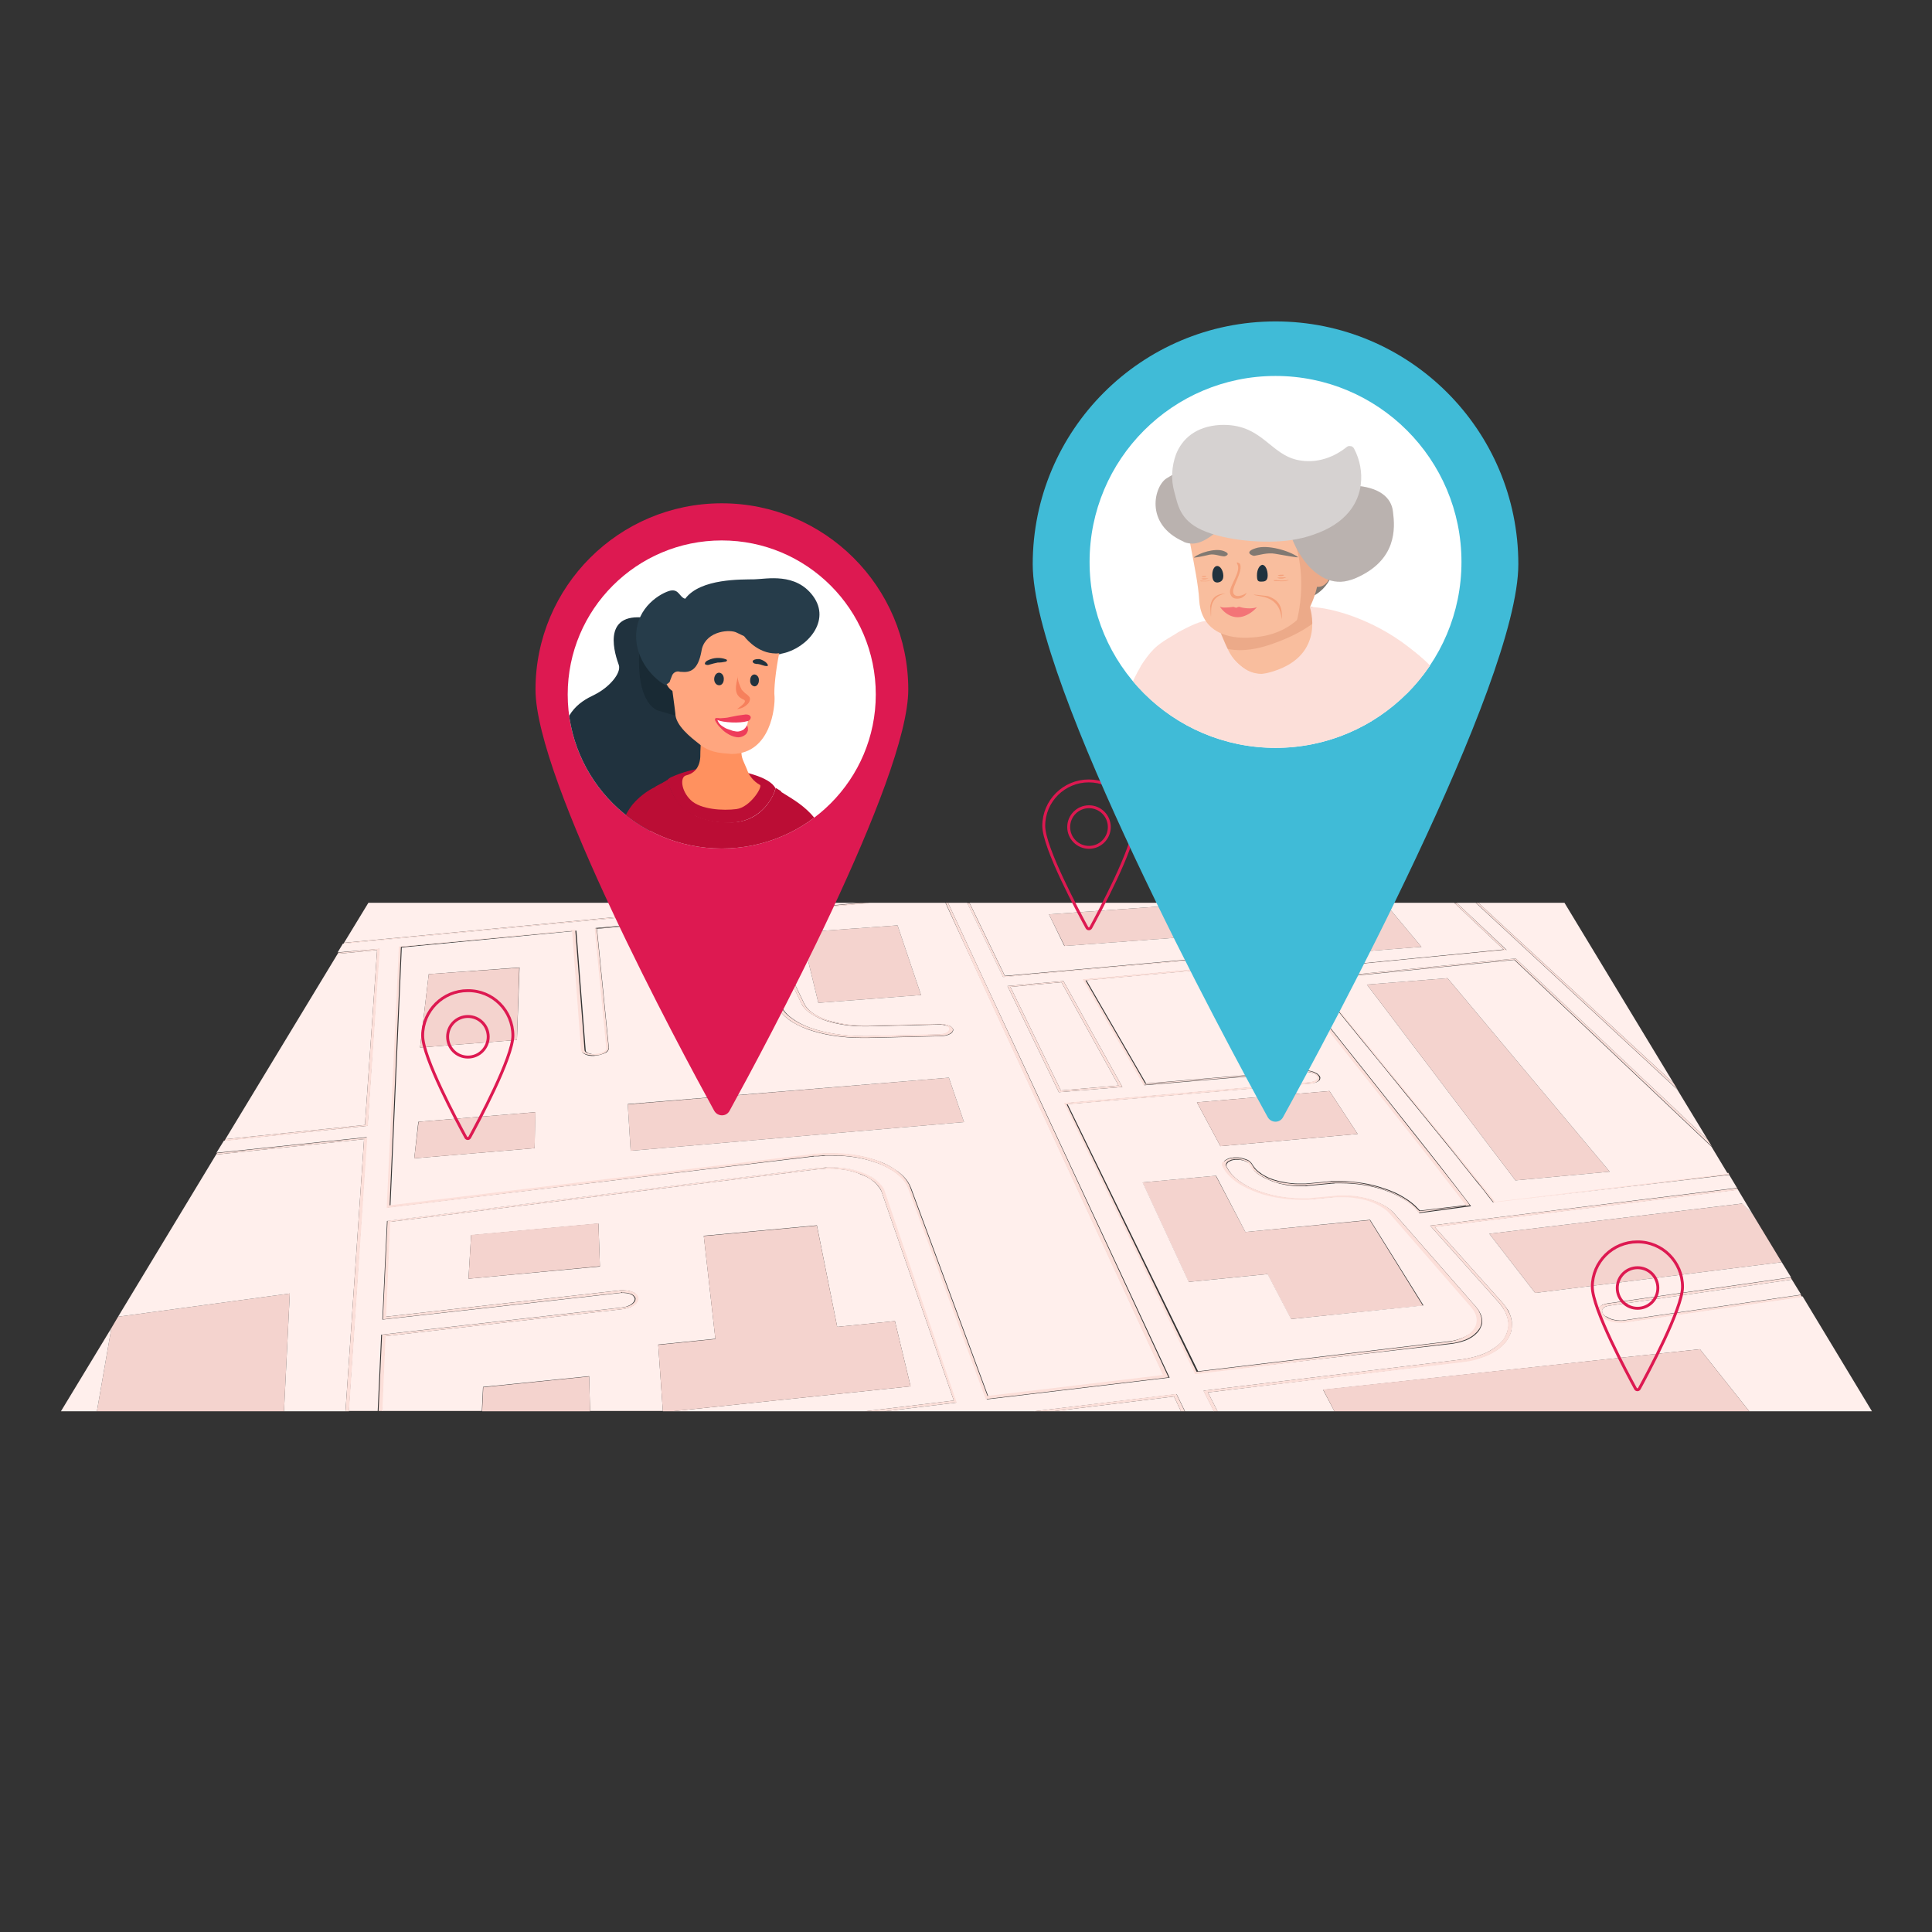
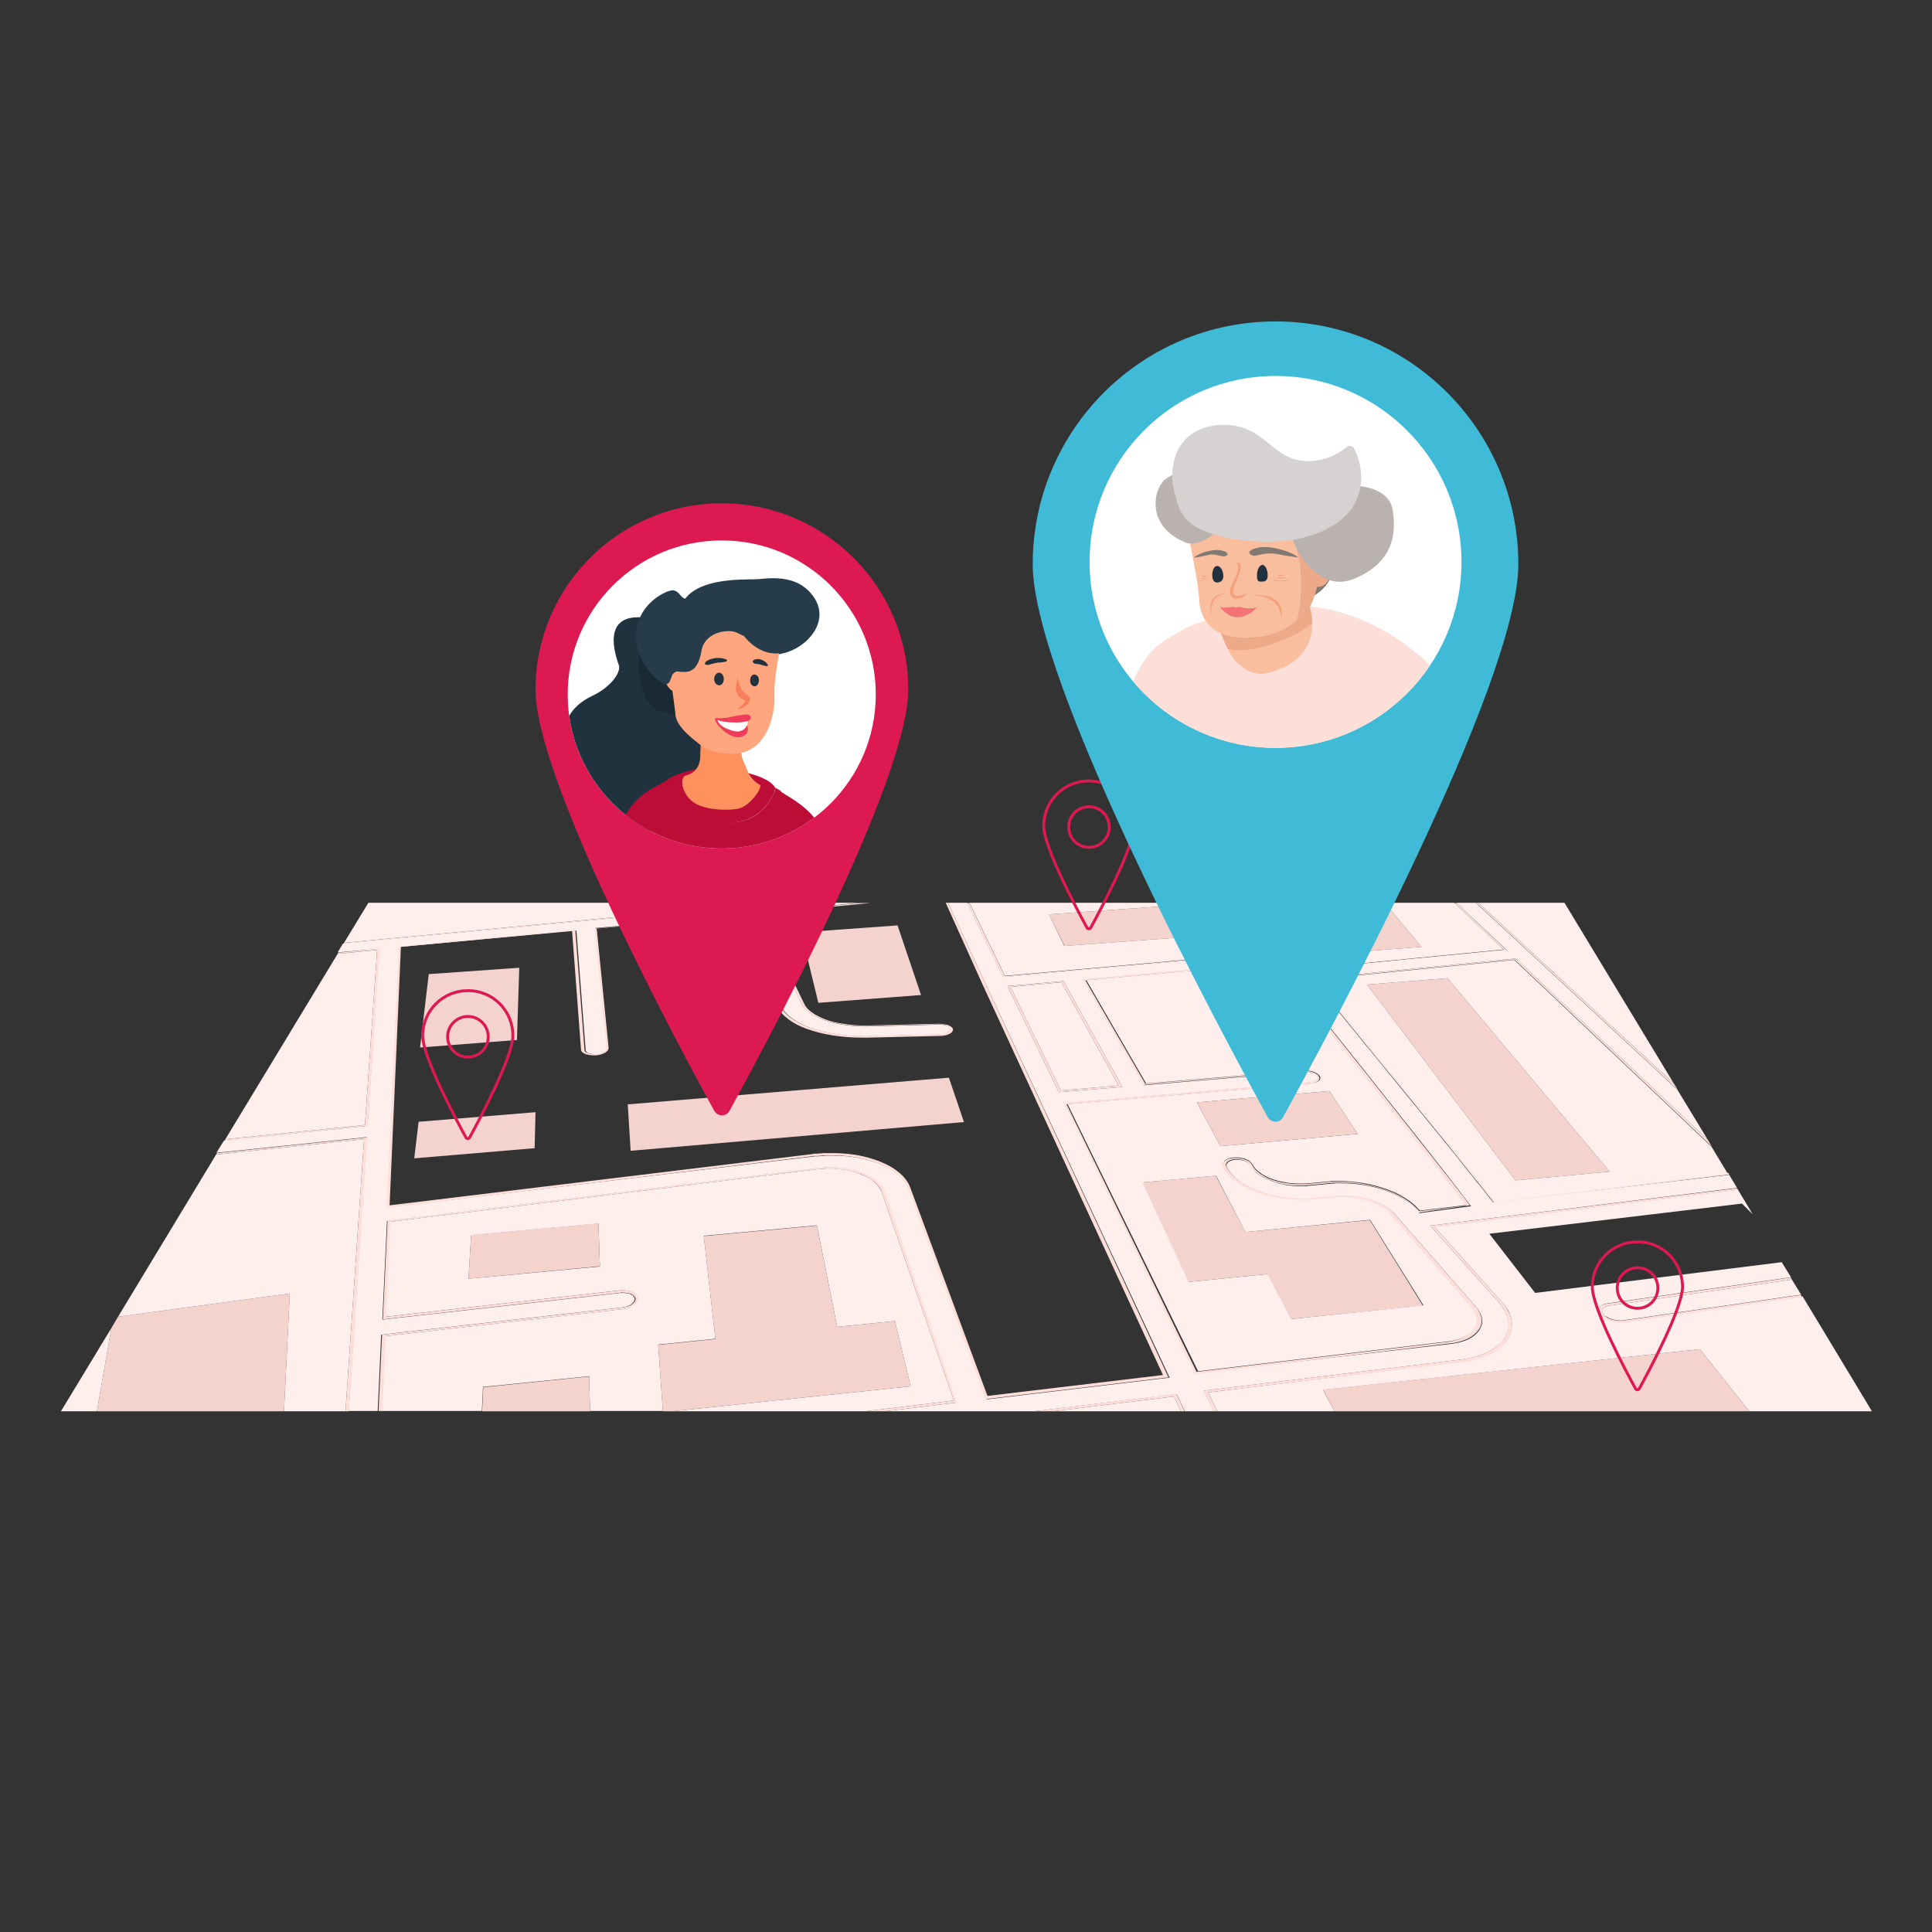
<svg xmlns="http://www.w3.org/2000/svg" xmlns:xlink="http://www.w3.org/1999/xlink" id="Слой_1" x="0px" y="0px" viewBox="0 0 666 666" style="enable-background:new 0 0 666 666;" xml:space="preserve">
  <rect x="0" y="0" width="666" height="666" fill="#333333" stroke="none" />
  <style type="text/css"> .st0{clip-path:url(#SVGID_2_);fill:#F4D1CB;} .st1{fill:#73C6DA;} .st2{fill:none;stroke:#15A0C1;stroke-miterlimit:10;} .st3{fill:#FDBEB5;stroke:#FDBEB5;stroke-miterlimit:10;} .st4{fill:#15A0C1;} .st5{fill:#28B0D0;} .st6{fill:none;stroke:#FFFFFF;stroke-linecap:round;stroke-miterlimit:10;} .st7{fill:none;stroke:#FFFFFF;stroke-miterlimit:10;} .st8{fill:#53C0D9;} .st9{fill:none;stroke:#28B0D0;stroke-miterlimit:10;} .st10{clip-path:url(#SVGID_4_);} .st11{fill:#FFF9F8;} .st12{clip-path:url(#SVGID_4_);fill:#FDBEB5;stroke:#FDBEB5;stroke-miterlimit:10;} .st13{fill:#FCDFD9;} .st14{fill:#FDBEB5;} .st15{fill:#F4D1CB;} .st16{fill:#0997B5;} .st17{fill:#40BBD7;} .st18{fill:#44BBD6;} .st19{fill:#BB0D35;} .st20{fill:#F9BE9E;} .st21{fill:#DD264C;} .st22{fill:#000B35;} .st23{fill:#F3B6AB;} .st24{fill:#F4948E;} .st25{fill:#3D2A2B;} .st26{fill:none;stroke:#DD264C;stroke-miterlimit:10;} .st27{fill:#F1A8B7;} .st28{fill:#FFA67F;} .st29{fill:#FF915F;} .st30{fill:#FFFFFF;} .st31{fill:#FFC625;} .st32{fill:#ECAA89;} .st33{fill:#E6E6E6;} .st34{fill:#BFBFBF;} .st35{fill:#B38065;} .st36{fill:#775543;} .st37{fill:#20323E;} .st38{fill:#192A34;} .st39{fill:#263C4A;} .st40{fill:#F6805C;} .st41{fill:#EE3C5A;} .st42{fill:#BB0D35;stroke:#BB0D35;stroke-miterlimit:10;} .st43{fill:#817972;} .st44{fill:#FDD5CF;} .st45{opacity:0.57;fill:#EE3C5A;enable-background:new ;} .st46{fill:#F4A07A;} .st47{fill:#BAB2AF;} .st48{fill:#D6D2D1;} .st49{fill:#0B9FB5;} .st50{fill:#2099AE;} .st51{fill:#27B1D0;} .st52{fill:#0D8498;} .st53{fill:#FADFD6;} .st54{clip-path:url(#SVGID_6_);fill:#FCDFD9;} .st55{clip-path:url(#SVGID_6_);} .st56{fill:#FFEFEC;} .st57{opacity:0.22;fill:#CD556A;} .st58{fill:#BE8F88;} .st59{fill:#1C7C63;} .st60{fill:#96908A;} .st61{fill:#42210B;} .st62{clip-path:url(#SVGID_6_);fill:#FCDFD9;stroke:#FCDFD9;stroke-width:3;stroke-miterlimit:10;} .st63{fill:#E49EAE;} .st64{fill:#688AA5;} .st65{fill:#FF8E67;} .st66{fill:#D99936;} .st67{fill:none;stroke:#BB0D35;stroke-width:3;stroke-miterlimit:10;} .st68{fill:#DF7663;} .st69{fill:#808080;} .st70{enable-background:new ;} .st71{fill:#F4D3CE;} .st72{fill:#DD1951;} .st73{clip-path:url(#SVGID_8_);} .st74{fill:#DE968F;} .st75{fill:none;stroke:#DD1951;stroke-miterlimit:10;} .st76{clip-path:url(#SVGID_16_);} .st77{fill:#BC0D35;} </style>
  <g>
    <g>
      <g>
        <g>
          <path class="st13" d="M452.1,337.4l70.4-7l66.2,62.5l1.4,2.3l-68-64.4l-68.8,6.8l1.9,2.3c2,2.4,4.4,5.3,7,8.5 c2.7,3.3,5.6,6.9,8.7,10.6c3.2,3.9,6.5,7.9,9.9,12.1c3.4,4.2,6.9,8.5,10.3,12.6c1.9,2.3,3.6,4.5,5.3,6.5 c1.7,2.1,3.3,4.1,4.8,5.9c1.5,1.9,2.9,3.6,4.3,5.3c1.3,1.6,2.5,3.1,3.6,4.5c0.8,1,1.5,1.9,2.2,2.7c0.7,0.8,1.2,1.6,1.8,2.2 c0.5,0.7,1,1.3,1.4,1.8c0.4,0.5,0.8,1,1.1,1.4l80.2-9.7l0.3,0.6l-81.1,9.8l-0.2-0.3c-0.3-0.4-0.7-0.9-1.1-1.4 c-0.4-0.5-0.9-1.2-1.4-1.8c-0.5-0.7-1.2-1.5-1.8-2.3c-0.7-0.9-1.4-1.8-2.3-2.8c-1.1-1.4-2.3-2.9-3.6-4.5 c-1.3-1.6-2.7-3.4-4.2-5.3c-1.5-1.9-3.1-3.8-4.8-5.9c-1.7-2.1-3.5-4.3-5.3-6.5c-3.4-4.1-6.8-8.4-10.3-12.6 c-3.4-4.1-6.7-8.2-9.9-12.1c-3.1-3.8-6-7.4-8.7-10.7c-2.6-3.2-5-6.1-7-8.5L452.1,337.4z" />
        </g>
        <g class="st70">
          <g>
            <polygon class="st56" points="127,311.2 264.4,311.2 118.6,325 " />
          </g>
          <g>
            <polygon class="st13" points="264.4,311.2 268,311.2 118.4,325.4 118.6,325 " />
          </g>
          <g>
            <polygon class="st71" points="367,326.1 361.6,315.2 417.7,311.2 477.3,311.2 490,326.4 463,328.5 456.2,319.5 " />
          </g>
          <g>
            <path class="st56" d="M424,329.5l-77.6,6.9l-12.2-25.2h83.5l-56.1,4l5.3,10.9l89.2-6.6l6.8,9l27.1-2.1l-12.7-15.2h24l17,16.1 l-69.3,6.8c-1.3-0.8-2.7-1.4-4.3-2c-1.6-0.6-3.3-1.1-5.1-1.5c-1.8-0.4-3.7-0.7-5.6-0.9c-1.9-0.2-3.8-0.3-5.8-0.3 c-0.3,0-0.6,0-0.9,0s-0.6,0-0.9,0c-0.3,0-0.6,0-0.9,0c-0.3,0-0.6,0-0.9,0.1c-0.1,0-0.1,0-0.2,0s-0.1,0-0.2,0 c-0.1,0-0.1,0-0.2,0S424.1,329.5,424,329.5z" />
          </g>
          <g>
            <path class="st13" d="M424.3,329.9l-78.5,7l-12.4-25.6h0.8l12.2,25.2l77.6-6.9c0,0,0.1,0,0.1,0s0.1,0,0.2,0c0.1,0,0.1,0,0.2,0 c0.1,0,0.1,0,0.2,0c0.3,0,0.6,0,0.9-0.1c0.3,0,0.6,0,0.9,0s0.6,0,0.9,0c0.3,0,0.6,0,0.9,0c1.9,0,3.9,0.1,5.8,0.3 c1.9,0.2,3.8,0.5,5.6,0.9c1.8,0.4,3.5,0.9,5.1,1.5c1.6,0.6,3,1.3,4.3,2l69.3-6.8l-17-16.1h0.8l17.3,16.4l-70.8,6.9 c-1.3-0.8-2.7-1.5-4.3-2.1c-1.6-0.6-3.2-1.1-5-1.5c-1.7-0.4-3.6-0.7-5.4-0.9c-1.9-0.2-3.8-0.3-5.6-0.3c-0.3,0-0.6,0-0.9,0 c-0.3,0-0.6,0-0.9,0c-0.3,0-0.6,0-0.9,0c-0.3,0-0.6,0-0.9,0.1c0,0-0.1,0-0.1,0s-0.1,0-0.1,0s-0.1,0-0.1,0 S424.4,329.9,424.3,329.9z" />
          </g>
          <g>
            <polygon class="st71" points="276.2,321.4 309.4,319 317.5,343 282.1,345.7 " />
          </g>
          <g>
            <polygon class="st71" points="216.4,380.7 327.1,371.5 332.3,386.8 217.4,396.7 " />
          </g>
          <g>
-             <path class="st56" d="M277.2,345.9l-14.9-31.1l37.6-3.6h26l12.8,27.8l62.5,135.2l-60.5,7.2l-26.6-71.8c-0.4-1-0.9-2-1.7-3 c-0.7-0.9-1.6-1.8-2.7-2.6c-1.1-0.8-2.3-1.6-3.6-2.3c-1.3-0.7-2.8-1.3-4.4-1.8c-1.1-0.4-2.3-0.7-3.5-1 c-1.2-0.3-2.4-0.5-3.7-0.7c-1.3-0.2-2.6-0.3-3.9-0.4c-1.3-0.1-2.6-0.1-4-0.1c-0.4,0-0.8,0-1.2,0c-0.4,0-0.8,0-1.2,0 c-0.4,0-0.8,0-1.2,0.1c-0.4,0-0.8,0.1-1.2,0.1c-0.2,0-0.3,0-0.5,0c-0.2,0-0.3,0-0.5,0s-0.3,0-0.5,0.1c-0.2,0-0.3,0-0.5,0.1 l-145.2,17.6l3.9-89.1l59-5.6l3.1,41.2c0,0.3,0.1,0.5,0.3,0.7c0.2,0.2,0.5,0.4,0.9,0.6c0.4,0.2,0.8,0.3,1.3,0.4 c0.5,0.1,1,0.1,1.5,0.1c0.9-0.1,1.7-0.2,2.3-0.4c0.7-0.2,1.3-0.4,1.7-0.6c0.5-0.2,0.8-0.5,1-0.8c0.2-0.3,0.3-0.6,0.3-0.9 l-4.1-41.1l48-4.6l14.3,31.5c0.7,1.6,2,3,3.7,4.3c1.7,1.3,3.9,2.4,6.5,3.4c2.6,0.9,5.5,1.7,8.7,2.2c3.2,0.5,6.6,0.8,10.2,0.8 c0.2,0,0.3,0,0.5,0c0.2,0,0.3,0,0.5,0c0.2,0,0.3,0,0.5,0s0.3,0,0.5,0l25-0.6c0.6,0,1.2-0.1,1.8-0.2c0.5-0.1,1-0.3,1.4-0.5 c0.4-0.2,0.7-0.4,0.9-0.7c0.2-0.3,0.3-0.5,0.3-0.8c0-0.3-0.2-0.5-0.4-0.8c-0.2-0.2-0.6-0.5-1-0.6c-0.4-0.2-0.9-0.3-1.4-0.4 c-0.5-0.1-1.1-0.2-1.7-0.2l-24.9,0.6c-0.1,0-0.2,0-0.3,0c-0.1,0-0.2,0-0.3,0c-0.1,0-0.2,0-0.3,0c-0.1,0-0.2,0-0.3,0 c-2.5,0-5-0.2-7.2-0.6c-2.3-0.4-4.3-0.9-6.2-1.5c-1.8-0.7-3.4-1.5-4.6-2.4C278.6,348.1,277.7,347,277.2,345.9z M217.4,396.7 l114.9-9.9l-5.2-15.3l-110.7,9.1L217.4,396.7 M309.4,319l-33.2,2.4l5.9,24.3l35.4-2.7L309.4,319 M147.8,335.8l-3,25.3l33.4-2.6 l0.9-25L147.8,335.8 M142.8,399.3l41.5-3.5l0.2-12.4l-40.3,3.3L142.8,399.3" />
-           </g>
+             </g>
          <g>
            <polygon class="st71" points="147.8,335.8 179,333.6 178.2,358.5 144.8,361.1 " />
          </g>
          <g>
            <polygon class="st56" points="509.6,311.2 539.3,311.2 577,373.5 " />
          </g>
          <g>
            <polygon class="st13" points="508.8,311.2 509.6,311.2 577,373.5 578.3,375.6 " />
          </g>
          <g>
            <path class="st56" d="M303.9,410.8l24.9,72l-30.6,3.7h-66.5l82.2-8.6l-5.4-22.5l-19.9,2l-7-35l-39,3.6l4,35.5l-19.7,2l1.6,22.9 h-25.1l-0.3-12l-36.6,3.7l-0.4,8.3h-34.5l1.1-25.8l81.8-9.3c0.8-0.1,1.5-0.3,2.2-0.5c0.7-0.2,1.3-0.6,1.8-0.9 c0.5-0.4,0.9-0.7,1.1-1.2c0.2-0.4,0.4-0.9,0.3-1.3c0-0.4-0.2-0.7-0.5-1.1c-0.3-0.3-0.6-0.6-1.1-0.8c-0.4-0.2-1-0.4-1.5-0.5 c-0.6-0.1-1.2-0.2-1.9-0.2c-0.1,0-0.2,0-0.2,0c-0.1,0-0.2,0-0.2,0c-0.1,0-0.2,0-0.3,0s-0.2,0-0.3,0l-81,9.1l1.4-32.7 l147.2-18.1c0.4,0,0.7-0.1,1.1-0.1c0.4,0,0.7-0.1,1.1-0.1c0.4,0,0.7,0,1.1-0.1c0.4,0,0.7,0,1.1,0c0.9,0,1.7,0,2.6,0.1 c0.9,0.1,1.7,0.2,2.5,0.3c0.8,0.1,1.6,0.3,2.4,0.5c0.8,0.2,1.5,0.4,2.3,0.7c1,0.4,2,0.8,2.9,1.2c0.9,0.5,1.6,0.9,2.3,1.5 c0.7,0.5,1.3,1.1,1.7,1.7C303.3,409.5,303.6,410.2,303.9,410.8z M161.5,440.8l45.3-4.2l-0.5-14.8l-43.9,4L161.5,440.8" />
          </g>
          <g>
            <path class="st13" d="M330.3,483.4l-0.6,0.1l-24.8,3h-6.7l30.6-3.7l-24.9-72c-0.2-0.7-0.6-1.3-1.1-1.9c-0.5-0.6-1-1.2-1.7-1.7 c-0.7-0.5-1.5-1-2.3-1.5c-0.9-0.4-1.8-0.9-2.9-1.2c-0.7-0.2-1.5-0.5-2.3-0.7c-0.8-0.2-1.6-0.3-2.4-0.5 c-0.8-0.1-1.7-0.2-2.5-0.3c-0.9-0.1-1.7-0.1-2.6-0.1c-0.4,0-0.7,0-1.1,0c-0.4,0-0.7,0-1.1,0c-0.4,0-0.7,0.1-1.1,0.1 c-0.4,0-0.7,0.1-1.1,0.1l-147.2,18.1l-1.4,32.7l81-9.1c0.1,0,0.2,0,0.3,0s0.2,0,0.3,0c0.1,0,0.2,0,0.2,0c0.1,0,0.2,0,0.2,0 c0.7,0,1.3,0.1,1.9,0.2c0.6,0.1,1.1,0.3,1.5,0.5c0.4,0.2,0.8,0.5,1.1,0.8c0.3,0.3,0.4,0.7,0.5,1.1c0,0.4-0.1,0.9-0.3,1.3 c-0.2,0.4-0.6,0.8-1.1,1.2c-0.5,0.4-1.1,0.7-1.8,0.9c-0.7,0.2-1.4,0.4-2.2,0.5l-81.8,9.3l-1.1,25.8h-1.3l1.2-26.3l83-9.4 c0.6-0.1,1.2-0.2,1.8-0.4c0.5-0.2,1-0.4,1.4-0.7c0.4-0.3,0.7-0.6,0.9-0.9c0.2-0.3,0.3-0.7,0.3-1c0-0.3-0.2-0.6-0.4-0.8 c-0.2-0.3-0.5-0.5-0.8-0.7c-0.3-0.2-0.8-0.3-1.2-0.4c-0.5-0.1-1-0.2-1.5-0.2c-0.1,0-0.1,0-0.2,0c-0.1,0-0.1,0-0.2,0 c-0.1,0-0.1,0-0.2,0c-0.1,0-0.1,0-0.2,0l-0.2-0.3l0,0.3l-82.2,9.2l1.6-34l148.1-18.2c0.4,0,0.8-0.1,1.2-0.1 c0.4,0,0.8-0.1,1.2-0.1s0.8,0,1.2-0.1c0.4,0,0.8,0,1.2,0c0.9,0,1.8,0,2.7,0.1c0.9,0.1,1.8,0.2,2.7,0.3c0.9,0.1,1.7,0.3,2.5,0.5 c0.8,0.2,1.6,0.4,2.4,0.7c1.1,0.4,2.1,0.8,3,1.3c0.9,0.5,1.7,1,2.5,1.6c0.7,0.6,1.3,1.2,1.8,1.8c0.5,0.6,0.9,1.3,1.1,2 L330.3,483.4z" />
          </g>
          <g>
            <path class="st56" d="M502.1,311.2h6.6l69.5,64.4l10.5,17.3l-66.2-62.5l-70.4,7l2.2,2.7c2,2.4,4.4,5.3,7,8.5 c2.7,3.3,5.6,6.9,8.7,10.7c3.2,3.9,6.5,7.9,9.9,12.1c3.4,4.2,6.9,8.5,10.3,12.6c1.9,2.3,3.6,4.5,5.3,6.5 c1.7,2.1,3.3,4.1,4.8,5.9c1.5,1.9,2.9,3.6,4.2,5.3c1.3,1.6,2.5,3.1,3.6,4.5c0.8,1,1.6,2,2.3,2.8c0.7,0.9,1.3,1.6,1.8,2.3 c0.5,0.7,1,1.3,1.4,1.8c0.4,0.5,0.8,1,1.1,1.4l81.4-9.5l2.7,4.5L493,422.5l23.6,26.4c0.9,1,1.6,2.1,2.2,3.1 c0.5,1.1,0.9,2.1,1.1,3.2c0.2,1.1,0.2,2.1-0.1,3.1c-0.2,1-0.6,2-1.2,3c-0.6,1-1.4,1.8-2.4,2.6c-1,0.8-2.1,1.5-3.4,2.2 c-1.3,0.6-2.8,1.2-4.3,1.6c-1.6,0.4-3.3,0.8-5.1,1l-88.5,10.7l3.6,7.1h-10l-2.9-5.9l-49.1,5.9h-51.5l24.8-3l-24.8-72.8 c-0.2-0.7-0.6-1.4-1.1-2c-0.5-0.6-1.1-1.2-1.8-1.8c-0.7-0.6-1.5-1.1-2.5-1.6c-0.9-0.5-1.9-0.9-3-1.3c-0.8-0.3-1.6-0.5-2.4-0.7 c-0.8-0.2-1.7-0.4-2.5-0.5c-0.9-0.1-1.8-0.2-2.7-0.3c-0.9-0.1-1.8-0.1-2.7-0.1c-0.4,0-0.8,0-1.2,0c-0.4,0-0.8,0-1.2,0.1 s-0.8,0.1-1.2,0.1c-0.4,0-0.8,0.1-1.2,0.1l-148.1,18.2l-1.6,34l82.2-9.2c0.8,0,1.4,0,2,0.1c0.6,0.1,1.1,0.2,1.5,0.4 c0.4,0.2,0.7,0.4,0.9,0.7c0.2,0.3,0.4,0.5,0.4,0.8c0,0.4-0.1,0.7-0.3,1c-0.2,0.3-0.5,0.6-0.9,0.9c-0.4,0.3-0.9,0.5-1.4,0.7 c-0.5,0.2-1.1,0.3-1.8,0.4l-83,9.4l-1.2,26.3h-10l6.2-94.4l-51.8,5.4l2.6-4.2l49.5-5.1l4-61l-14.3,1.2l1.8-3L268,311.2h28.3 l-35,3.3l15,31.5c0.5,1.1,1.5,2.2,2.8,3.1c1.3,0.9,2.9,1.8,4.8,2.5c1.9,0.7,4.1,1.2,6.4,1.6c2.4,0.4,4.9,0.6,7.5,0.6 c0.1,0,0.2,0,0.3,0c0.1,0,0.2,0,0.3,0c0.1,0,0.2,0,0.3,0c0.1,0,0.2,0,0.3,0l24.7-0.6c0.5,0,1,0,1.5,0.1 c0.4,0.1,0.8,0.2,1.2,0.3c0.3,0.1,0.6,0.3,0.8,0.5c0.2,0.2,0.3,0.4,0.3,0.6c0,0.2-0.1,0.5-0.2,0.7c-0.2,0.2-0.4,0.4-0.7,0.6 c-0.3,0.2-0.7,0.3-1.1,0.4c-0.4,0.1-0.9,0.2-1.4,0.2l-24.9,0.6c-0.1,0-0.3,0-0.4,0c-0.1,0-0.3,0-0.4,0s-0.3,0-0.4,0 s-0.3,0-0.4,0c-3.5,0-6.8-0.3-9.9-0.8c-3.1-0.5-5.9-1.2-8.4-2.1c-2.5-0.9-4.6-2-6.3-3.3c-1.7-1.2-2.9-2.6-3.6-4.1l-14.4-31.6 l-49.7,4.6l4.1,41.5c0,0.2-0.1,0.5-0.2,0.7c-0.2,0.2-0.4,0.4-0.8,0.6c-0.3,0.2-0.7,0.3-1.2,0.5c-0.4,0.1-0.9,0.2-1.4,0.3 c-0.6,0-1.2,0-1.6-0.1c-0.5-0.1-0.9-0.2-1.2-0.3c-0.3-0.1-0.6-0.3-0.8-0.4c-0.2-0.2-0.3-0.4-0.3-0.6l-3.2-41.3l-60.8,5.6 l-4.2,89.8l146.5-17.5c0.2,0,0.3,0,0.5-0.1c0.2,0,0.3,0,0.5,0c0.2,0,0.3,0,0.5,0s0.3,0,0.5,0c0.4,0,0.8-0.1,1.2-0.1 c0.4,0,0.8,0,1.2-0.1c0.4,0,0.8,0,1.2,0c0.4,0,0.8,0,1.2,0c1.3,0,2.6,0,3.8,0.1c1.3,0.1,2.5,0.2,3.7,0.4 c1.2,0.2,2.4,0.4,3.6,0.7c1.2,0.3,2.3,0.6,3.4,1c1.6,0.5,3,1.1,4.3,1.8c1.3,0.7,2.5,1.4,3.5,2.2c1,0.8,1.9,1.6,2.6,2.5 c0.7,0.9,1.2,1.9,1.6,2.8l26.7,72.5l63-7.5L339.7,339l-12.9-27.8h6.6l12.4,25.6l78.5-7c0.4,0,0.8-0.1,1.2-0.1 c0.4,0,0.7,0,1-0.1s0.6,0,0.9,0s0.6,0,0.9,0c1.9,0,3.8,0.1,5.6,0.3c1.9,0.2,3.7,0.5,5.4,0.9c1.7,0.4,3.4,0.9,4.9,1.5 c1.5,0.6,2.9,1.2,4.2,2l71-6.8L502.1,311.2z M507.1,415.8c-1.8-2.4-5.9-7.7-11.1-14.4c-5.1-6.5-11.3-14.3-17.5-22.1 c-6-7.6-12.1-15.2-17.5-22c-5.2-6.5-9.8-12.3-13.2-16.5l-2.4-2.9c-0.6-0.8-1.5-1.5-2.6-2.1c-1.1-0.6-2.4-1.2-3.8-1.6 c-1.4-0.5-3-0.8-4.6-1c-1.6-0.2-3.3-0.4-5-0.4c-0.2,0-0.5,0-0.7,0c-0.2,0-0.5,0-0.7,0c-0.2,0-0.5,0-0.7,0s-0.5,0-0.7,0.1 l-53.1,4.8l21,36.4l54.8-4.6c0.1,0,0.1,0,0.2,0c0.1,0,0.1,0,0.2,0c0.1,0,0.1,0,0.2,0c0.1,0,0.1,0,0.2,0c0.5,0,0.9,0,1.3,0.1 c0.4,0.1,0.8,0.2,1.2,0.3c0.4,0.1,0.7,0.3,1,0.5c0.3,0.2,0.5,0.4,0.6,0.6c0.2,0.2,0.2,0.5,0.2,0.7c0,0.2-0.2,0.5-0.4,0.6 c-0.2,0.2-0.5,0.4-0.9,0.5c-0.4,0.1-0.8,0.2-1.3,0.3l-84.7,7.2l45.1,93.1l87.8-10.1c1.2-0.1,2.3-0.4,3.3-0.6c1-0.3,2-0.6,2.8-1 c0.8-0.4,1.6-0.9,2.2-1.4c0.6-0.5,1.2-1.1,1.6-1.7c0.4-0.6,0.7-1.3,0.9-1.9c0.2-0.7,0.2-1.3,0.1-2c-0.1-0.7-0.3-1.4-0.7-2.1 c-0.3-0.7-0.8-1.4-1.4-2.1l-28.2-32.2c-0.8-0.9-1.9-1.8-3.1-2.5c-1.2-0.7-2.6-1.4-4.1-1.9c-1.5-0.5-3.1-0.9-4.8-1.2 c-1.7-0.3-3.4-0.4-5.1-0.4c-0.2,0-0.4,0-0.7,0c-0.2,0-0.4,0-0.7,0c-0.2,0-0.4,0-0.7,0c-0.2,0-0.4,0-0.7,0.1l-7.6,0.7 c-0.3,0-0.7,0.1-1,0.1c-0.3,0-0.7,0-1,0.1s-0.7,0-1,0c-0.3,0-0.7,0-1,0c-2.9,0-5.7-0.3-8.5-0.8c-2.7-0.5-5.3-1.3-7.6-2.2 c-2.3-0.9-4.4-2.1-6-3.3c-1.7-1.3-3-2.7-3.8-4.2l-0.3-0.5c-0.1-0.1-0.1-0.3-0.1-0.4c0-0.1,0-0.3,0-0.4c0-0.1,0.1-0.3,0.2-0.4 c0.1-0.1,0.2-0.2,0.3-0.4c0.1-0.1,0.3-0.2,0.5-0.3c0.2-0.1,0.4-0.2,0.6-0.3c0.2-0.1,0.4-0.1,0.7-0.2c0.2,0,0.5-0.1,0.7-0.1 c0.1,0,0.1,0,0.2,0c0.1,0,0.1,0,0.2,0c0.1,0,0.1,0,0.2,0s0.1,0,0.2,0c0.2,0,0.4,0,0.6,0c0.2,0,0.4,0,0.6,0.1 c0.2,0,0.4,0.1,0.6,0.1c0.2,0,0.4,0.1,0.6,0.2c0.2,0.1,0.5,0.2,0.7,0.3c0.2,0.1,0.4,0.2,0.6,0.3c0.2,0.1,0.3,0.2,0.4,0.4 c0.1,0.1,0.2,0.3,0.3,0.4l0.3,0.5c0.3,0.5,0.7,1,1.1,1.5c0.5,0.5,1,1,1.7,1.4c0.6,0.4,1.4,0.9,2.1,1.2c0.8,0.4,1.6,0.7,2.6,1.1 c0.7,0.2,1.5,0.5,2.2,0.7c0.8,0.2,1.5,0.3,2.3,0.5c0.8,0.1,1.6,0.2,2.4,0.3c0.8,0.1,1.6,0.1,2.4,0.1c0.2,0,0.4,0,0.7,0 c0.2,0,0.4,0,0.7,0c0.2,0,0.4,0,0.7,0s0.4,0,0.6-0.1l7.5-0.7c0.3,0,0.7-0.1,1-0.1c0.3,0,0.7,0,1-0.1c0.3,0,0.7,0,1,0 c0.3,0,0.7,0,1,0c2.6,0,5.2,0.2,7.7,0.6c2.5,0.4,5,1,7.3,1.8c2.3,0.8,4.4,1.8,6.3,2.9c1.9,1.1,3.5,2.4,4.7,3.8l1,1.2 L507.1,415.8 M347.3,339.9l17.7,36.6l21.9-1.8l-20.3-36.5L347.3,339.9" />
          </g>
          <g>
            <polygon class="st56" points="365.9,338.6 385.6,374.2 365.7,375.9 348.3,340.2 " />
          </g>
          <g>
            <path class="st13" d="M347.3,339.9l19.3-1.7l20.3,36.5l-21.9,1.8L347.3,339.9z M365.7,375.9l19.9-1.7l-19.7-35.6l-17.6,1.6 L365.7,375.9" />
          </g>
          <g>
            <polygon class="st56" points="130,327.5 125.8,387.8 77.7,392.7 116.4,328.8 " />
          </g>
          <g>
            <polygon class="st13" points="130.9,327.2 126.8,388.1 77.4,393.3 77.7,392.7 125.8,387.8 130,327.5 116.4,328.8 116.6,328.4 130.9,327 " />
          </g>
          <g>
            <polygon class="st71" points="429.3,424.7 472.2,420.6 490.5,450.1 445,454.7 436.9,439.2 409.7,441.9 393.8,407.6 419.1,405.3 " />
          </g>
          <g>
            <path class="st56" d="M444.4,337.9l2.4,2.9c3.3,4.2,7.9,9.9,13,16.4c5.3,6.7,11.3,14.3,17.3,21.8c6.2,7.8,12.3,15.5,17.3,21.9 c5.2,6.7,9.3,11.9,11.2,14.5l-16.1,1.9l-0.6-0.6c-1.3-1.5-3-2.8-5-4c-1.9-1.2-4.2-2.2-6.6-3c-2.4-0.8-4.9-1.5-7.6-1.9 c-2.6-0.4-5.3-0.7-8.1-0.7c-0.3,0-0.7,0-1,0c-0.3,0-0.7,0-1,0c-0.3,0-0.7,0-1,0.1c-0.3,0-0.7,0.1-1,0.1l-7.5,0.7 c-0.2,0-0.4,0-0.6,0s-0.4,0-0.6,0s-0.4,0-0.6,0s-0.4,0-0.6,0c-0.7,0-1.5,0-2.2-0.1c-0.7-0.1-1.5-0.1-2.2-0.3 c-0.7-0.1-1.5-0.3-2.2-0.4c-0.7-0.2-1.4-0.4-2.1-0.6c-0.9-0.3-1.7-0.6-2.4-1c-0.7-0.4-1.4-0.7-2-1.2c-0.6-0.4-1.1-0.8-1.6-1.3 c-0.4-0.5-0.8-0.9-1.1-1.4l-0.3-0.5c-0.1-0.2-0.2-0.3-0.4-0.5c-0.2-0.2-0.3-0.3-0.5-0.5c-0.2-0.1-0.4-0.3-0.7-0.4 c-0.3-0.1-0.5-0.2-0.8-0.3c-0.2-0.1-0.5-0.1-0.7-0.2c-0.2-0.1-0.5-0.1-0.8-0.2c-0.3,0-0.5-0.1-0.8-0.1c-0.3,0-0.5,0-0.8,0 c-0.1,0-0.1,0-0.2,0s-0.1,0-0.2,0c-0.1,0-0.1,0-0.2,0c-0.1,0-0.1,0-0.2,0c-0.3,0-0.6,0.1-0.9,0.1c-0.3,0.1-0.6,0.1-0.8,0.2 c-0.3,0.1-0.5,0.2-0.7,0.3c-0.2,0.1-0.4,0.3-0.6,0.4c-0.2,0.1-0.3,0.3-0.4,0.5c-0.1,0.2-0.2,0.3-0.2,0.5c0,0.2,0,0.3,0,0.5 c0,0.2,0.1,0.4,0.2,0.5l0.3,0.5c0.8,1.6,2.2,3,3.9,4.3c1.7,1.3,3.9,2.5,6.3,3.5c2.4,1,5.1,1.8,8,2.3c2.9,0.5,5.9,0.8,8.9,0.8 c0.4,0,0.7,0,1.1,0s0.7,0,1.1,0c0.4,0,0.7,0,1.1-0.1c0.4,0,0.7-0.1,1-0.1l7.6-0.7c0.2,0,0.4,0,0.6,0c0.2,0,0.4,0,0.6,0 s0.4,0,0.6,0c0.2,0,0.4,0,0.6,0c1.6,0,3.2,0.1,4.7,0.4c1.6,0.3,3.1,0.6,4.5,1.1c1.4,0.5,2.7,1.1,3.8,1.8 c1.1,0.7,2.1,1.5,2.9,2.3l28.1,32.3c0.6,0.6,1,1.3,1.3,1.9c0.3,0.6,0.5,1.3,0.6,1.9c0.1,0.6,0.1,1.3-0.1,1.9 c-0.1,0.6-0.4,1.2-0.8,1.8c-0.4,0.6-0.9,1.1-1.5,1.6c-0.6,0.5-1.3,0.9-2.1,1.3c-0.8,0.4-1.7,0.7-2.6,1c-1,0.3-2,0.5-3.1,0.6 l-86.3,10.3L368,380.6l83.8-7.1c0.6-0.1,1.2-0.2,1.7-0.3c0.5-0.2,0.9-0.4,1.1-0.6c0.3-0.2,0.5-0.5,0.5-0.8 c0.1-0.3,0-0.6-0.2-0.9c-0.2-0.3-0.5-0.5-0.8-0.8c-0.4-0.2-0.8-0.4-1.2-0.6c-0.5-0.2-1-0.3-1.5-0.4c-0.5-0.1-1.1-0.1-1.7-0.1 c-0.1,0-0.1,0-0.2,0c-0.1,0-0.1,0-0.2,0c-0.1,0-0.1,0-0.2,0s-0.1,0-0.2,0l-53.8,4.5l-20.6-35.6l52.2-4.7c0.2,0,0.4,0,0.7-0.1 s0.4,0,0.7,0c0.2,0,0.4,0,0.7,0c0.2,0,0.4,0,0.7,0c1.6,0,3.2,0.1,4.7,0.4c1.5,0.2,3,0.6,4.3,1c1.3,0.4,2.6,0.9,3.6,1.5 C443,336.5,443.9,337.2,444.4,337.9z M429.3,424.7l-10.1-19.4l-25.3,2.3l15.9,34.3l27.2-2.7l8.1,15.5l45.6-4.7l-18.4-29.5 L429.3,424.7 M468,390.9l-9.7-14.8l-45.7,3.9l8.1,15.1L468,390.9" />
          </g>
          <g>
            <polygon class="st71" points="412.6,380 458.3,376.1 468,390.9 420.7,395.1 " />
          </g>
          <g>
            <polygon class="st71" points="144.3,386.7 184.6,383.4 184.3,395.8 142.8,399.3 " />
          </g>
          <g>
            <polygon class="st71" points="471.2,339.4 499,337.2 554.9,403.9 522.4,406.9 " />
          </g>
          <g>
            <path class="st56" d="M453.2,337.7l68.8-6.8l68,64.4l5.6,9.3l-80.2,9.7c-0.3-0.4-0.7-0.9-1.1-1.4c-0.4-0.5-0.9-1.1-1.4-1.8 c-0.5-0.7-1.1-1.4-1.8-2.2c-0.7-0.8-1.4-1.7-2.2-2.7c-1.1-1.4-2.3-2.9-3.6-4.5c-1.3-1.6-2.7-3.4-4.3-5.3 c-1.5-1.9-3.1-3.8-4.8-5.9c-1.7-2.1-3.5-4.3-5.3-6.5c-3.4-4.1-6.8-8.4-10.3-12.6c-3.4-4.1-6.7-8.2-9.9-12.1 c-3.1-3.8-6.1-7.4-8.7-10.6c-2.6-3.2-5-6.1-7-8.5L453.2,337.7z M522.4,406.9l32.5-3L499,337.2l-27.8,2.2L522.4,406.9" />
          </g>
          <g>
            <polygon class="st71" points="162.4,425.7 206.3,421.7 206.8,436.5 161.5,440.8 " />
          </g>
          <g>
-             <polygon class="st71" points="513.4,425.3 600.6,414.9 604.2,418.6 614.2,435.1 529.2,445.7 " />
-           </g>
+             </g>
          <g>
            <path class="st56" d="M517.6,448.7l-23.1-25.8l104.6-12.8l5.1,8.5l-3.7-3.7l-87.1,10.4l15.8,20.4l85-10.6l3.2,5.2l-63.2,9 c-0.7,0.1-1.3,0.3-1.8,0.5c-0.5,0.3-0.8,0.6-1.1,0.9c-0.2,0.4-0.3,0.8-0.2,1.2c0.1,0.4,0.3,0.9,0.7,1.3 c0.3,0.4,0.8,0.7,1.2,1.1c0.5,0.3,1.1,0.6,1.7,0.8c0.6,0.2,1.3,0.4,1.9,0.5c0.7,0.1,1.3,0.2,2,0.2c0.1,0,0.2,0,0.3,0 c0.1,0,0.2,0,0.3,0s0.2,0,0.3,0s0.2,0,0.3,0l61.6-8.9l23.9,39.6H603L586,465.1l-129.9,14l3.9,7.4h-40.3l-3.3-6.5l87.4-10.6 c1.9-0.2,3.7-0.6,5.3-1c1.6-0.5,3.2-1,4.5-1.7c1.4-0.7,2.6-1.4,3.6-2.3c1-0.8,1.9-1.8,2.5-2.8c0.6-1,1.1-2,1.3-3.1 c0.2-1.1,0.2-2.2,0.1-3.3c-0.2-1.1-0.6-2.2-1.1-3.3C519.3,450.9,518.6,449.8,517.6,448.7z" />
          </g>
          <g>
            <path class="st13" d="M551.7,453.3c-0.4-0.4-0.6-0.9-0.7-1.3c-0.1-0.4,0-0.8,0.2-1.2c0.2-0.4,0.6-0.7,1.1-0.9 c0.5-0.3,1.1-0.4,1.8-0.5l63.2-9l0.4,0.7l-63,9c-0.6,0.1-1.1,0.2-1.4,0.4c-0.4,0.2-0.7,0.5-0.8,0.7c-0.2,0.3-0.2,0.6-0.2,0.9 c0.1,0.3,0.2,0.7,0.5,1.1c0.3,0.3,0.6,0.6,1,0.8c0.4,0.3,0.8,0.5,1.3,0.7c0.5,0.2,1,0.3,1.5,0.4c0.5,0.1,1.1,0.2,1.6,0.2 c0.1,0,0.2,0,0.3,0c0.1,0,0.2,0,0.2,0c0.1,0,0.2,0,0.2,0s0.2,0,0.2,0l61.7-8.9l0.4,0.7l-61.6,8.9c-0.1,0-0.2,0-0.3,0 s-0.2,0-0.3,0s-0.2,0-0.3,0c-0.1,0-0.2,0-0.3,0c-0.7,0-1.3-0.1-2-0.2c-0.7-0.1-1.3-0.3-1.9-0.5c-0.6-0.2-1.2-0.5-1.7-0.8 C552.5,454.1,552,453.7,551.7,453.3z" />
          </g>
          <g>
            <path class="st56" d="M552.8,453.2c-0.3-0.4-0.5-0.7-0.5-1.1c-0.1-0.3,0-0.7,0.2-0.9c0.2-0.3,0.5-0.5,0.8-0.7 c0.4-0.2,0.9-0.3,1.4-0.4l63-9l3.2,5.2l-61.7,8.9c-0.1,0-0.2,0-0.2,0c-0.1,0-0.2,0-0.2,0c-0.1,0-0.2,0-0.2,0 c-0.1,0-0.2,0-0.3,0c-0.5,0-1.1-0.1-1.6-0.2c-0.5-0.1-1-0.2-1.5-0.4c-0.5-0.2-0.9-0.4-1.3-0.7 C553.4,453.8,553.1,453.5,552.8,453.2z" />
          </g>
          <g>
            <path class="st13" d="M425.6,399.6c-0.3,0-0.5,0.1-0.7,0.1c-0.2,0-0.5,0.1-0.7,0.2c-0.2,0.1-0.4,0.2-0.6,0.3 c-0.2,0.1-0.3,0.2-0.5,0.3c-0.1,0.1-0.2,0.2-0.3,0.4c-0.1,0.1-0.1,0.3-0.2,0.4c0,0.1,0,0.3,0,0.4c0,0.1,0.1,0.3,0.1,0.4 l0.3,0.5c0.8,1.5,2.1,2.9,3.8,4.2c1.7,1.3,3.7,2.4,6,3.3c2.3,0.9,4.9,1.7,7.6,2.2c2.7,0.5,5.6,0.8,8.5,0.8c0.3,0,0.7,0,1,0 c0.3,0,0.7,0,1,0c0.3,0,0.7,0,1-0.1c0.3,0,0.7-0.1,1-0.1l7.6-0.7c0.2,0,0.4,0,0.7-0.1c0.2,0,0.4,0,0.7,0c0.2,0,0.4,0,0.7,0 c0.2,0,0.4,0,0.7,0c1.7,0,3.4,0.1,5.1,0.4c1.7,0.3,3.3,0.7,4.8,1.2c1.5,0.5,2.9,1.2,4.1,1.9c1.2,0.7,2.3,1.6,3.1,2.5l28.2,32.2 c0.6,0.7,1.1,1.4,1.4,2.1c0.3,0.7,0.6,1.4,0.7,2.1c0.1,0.7,0.1,1.4-0.1,2c-0.2,0.7-0.4,1.3-0.9,1.9c-0.4,0.6-1,1.2-1.6,1.7 c-0.6,0.5-1.4,1-2.2,1.4c-0.8,0.4-1.8,0.7-2.8,1c-1,0.3-2.1,0.5-3.3,0.6L412,473.7l-45.2-93.5l84.7-7.2c0.5,0,1-0.1,1.3-0.3 c0.4-0.1,0.7-0.3,0.9-0.5c0.2-0.2,0.4-0.4,0.4-0.6c0-0.2,0-0.5-0.2-0.7c-0.1-0.2-0.4-0.4-0.6-0.6c-0.3-0.2-0.6-0.3-1-0.5 c-0.4-0.1-0.8-0.2-1.2-0.3c-0.4-0.1-0.9-0.1-1.3-0.1c-0.1,0-0.1,0-0.2,0c-0.1,0-0.1,0-0.2,0c-0.1,0-0.1,0-0.2,0 c-0.1,0-0.1,0-0.2,0l-54.8,4.6l-21-36.4l53.1-4.8c0.2,0,0.5,0,0.7-0.1c0.2,0,0.5,0,0.7,0c0.2,0,0.5,0,0.7,0s0.5,0,0.7,0 c1.7,0,3.4,0.1,5,0.4c1.6,0.2,3.2,0.6,4.6,1c1.4,0.5,2.7,1,3.8,1.6c1.1,0.6,2,1.3,2.6,2.1l2.4,2.9c3.4,4.2,8,10,13.2,16.5 c5.4,6.8,11.5,14.4,17.5,22c6.2,7.9,12.4,15.6,17.5,22.1c5.2,6.7,9.3,11.8,11,14.2L489,418l-1-1.2c-1.3-1.4-2.9-2.7-4.7-3.8 c-1.9-1.1-4-2.1-6.3-2.9c-2.3-0.8-4.7-1.4-7.3-1.8c-2.5-0.4-5.1-0.6-7.7-0.6c-0.3,0-0.7,0-1,0c-0.3,0-0.7,0-1,0s-0.7,0-1,0.1 c-0.3,0-0.7,0-1,0.1l-7.5,0.7c-0.2,0-0.4,0-0.6,0.1c-0.2,0-0.4,0-0.7,0c-0.2,0-0.4,0-0.7,0c-0.2,0-0.4,0-0.7,0 c-0.8,0-1.6,0-2.4-0.1c-0.8-0.1-1.6-0.2-2.4-0.3c-0.8-0.1-1.6-0.3-2.3-0.5c-0.8-0.2-1.5-0.4-2.2-0.7c-0.9-0.3-1.8-0.7-2.6-1.1 c-0.8-0.4-1.5-0.8-2.1-1.2c-0.6-0.4-1.2-0.9-1.7-1.4c-0.5-0.5-0.9-1-1.1-1.5l-0.3-0.5c-0.1-0.1-0.2-0.3-0.3-0.4 c-0.1-0.1-0.3-0.3-0.4-0.4c-0.2-0.1-0.4-0.2-0.6-0.3c-0.2-0.1-0.4-0.2-0.7-0.3c-0.2-0.1-0.4-0.1-0.6-0.2 c-0.2,0-0.4-0.1-0.6-0.1c-0.2,0-0.4-0.1-0.6-0.1c-0.2,0-0.4,0-0.6,0c-0.1,0-0.1,0-0.2,0c-0.1,0-0.1,0-0.2,0s-0.1,0-0.2,0 C425.7,399.6,425.6,399.6,425.6,399.6z M422.2,400.2c0.2-0.1,0.4-0.3,0.6-0.4c0.2-0.1,0.5-0.2,0.7-0.3c0.3-0.1,0.5-0.2,0.8-0.2 c0.3-0.1,0.6-0.1,0.9-0.1c0.1,0,0.1,0,0.2,0c0.1,0,0.1,0,0.2,0c0.1,0,0.1,0,0.2,0s0.1,0,0.2,0c0.3,0,0.5,0,0.8,0 c0.3,0,0.5,0.1,0.8,0.1c0.3,0,0.5,0.1,0.8,0.2c0.2,0.1,0.5,0.1,0.7,0.2c0.3,0.1,0.6,0.2,0.8,0.3c0.3,0.1,0.5,0.3,0.7,0.4 c0.2,0.1,0.4,0.3,0.5,0.5c0.2,0.2,0.3,0.3,0.4,0.5l0.3,0.5c0.3,0.5,0.6,1,1.1,1.4c0.4,0.5,1,0.9,1.5,1.3c0.6,0.4,1.3,0.8,2,1.2 c0.7,0.4,1.5,0.7,2.4,1c0.7,0.2,1.4,0.4,2.1,0.6c0.7,0.2,1.4,0.3,2.2,0.4c0.7,0.1,1.5,0.2,2.2,0.3c0.7,0.1,1.5,0.1,2.2,0.1 c0.2,0,0.4,0,0.6,0s0.4,0,0.6,0s0.4,0,0.6,0s0.4,0,0.6,0l7.5-0.7c0.3,0,0.7-0.1,1-0.1c0.3,0,0.7,0,1-0.1c0.3,0,0.7,0,1,0 c0.3,0,0.7,0,1,0c2.7,0,5.4,0.2,8.1,0.7c2.6,0.4,5.2,1.1,7.6,1.9c2.4,0.8,4.6,1.8,6.6,3c2,1.2,3.6,2.5,5,4l0.6,0.6l16.1-1.9 c-1.9-2.5-6-7.8-11.2-14.5c-5.1-6.5-11.2-14.2-17.3-21.9c-5.9-7.5-12-15.1-17.3-21.8c-5.1-6.5-9.7-12.2-13-16.4l-2.4-2.9 c-0.6-0.7-1.4-1.4-2.4-2c-1-0.6-2.2-1.1-3.6-1.5c-1.3-0.4-2.8-0.8-4.3-1c-1.5-0.2-3.1-0.4-4.7-0.4c-0.2,0-0.4,0-0.7,0 s-0.4,0-0.7,0c-0.2,0-0.4,0-0.7,0s-0.4,0-0.7,0.1l-52.2,4.7l20.6,35.6l53.8-4.5c0.1,0,0.1,0,0.2,0s0.1,0,0.2,0 c0.1,0,0.1,0,0.2,0c0.1,0,0.1,0,0.2,0c0.6,0,1.1,0,1.7,0.1c0.5,0.1,1.1,0.2,1.5,0.4c0.5,0.2,0.9,0.4,1.2,0.6 c0.4,0.2,0.6,0.5,0.8,0.8c0.2,0.3,0.3,0.6,0.2,0.9c-0.1,0.3-0.2,0.6-0.5,0.8c-0.3,0.2-0.7,0.5-1.1,0.6c-0.5,0.2-1,0.3-1.7,0.3 l-83.8,7.1l44.8,92.2l86.3-10.3c1.1-0.1,2.1-0.3,3.1-0.6c1-0.3,1.8-0.6,2.6-1c0.8-0.4,1.5-0.8,2.1-1.3c0.6-0.5,1.1-1,1.5-1.6 c0.4-0.6,0.7-1.2,0.8-1.8c0.1-0.6,0.2-1.2,0.1-1.9c-0.1-0.6-0.3-1.3-0.6-1.9c-0.3-0.6-0.8-1.3-1.3-1.9l-28.1-32.3 c-0.8-0.9-1.7-1.6-2.9-2.3c-1.1-0.7-2.4-1.3-3.8-1.8c-1.4-0.5-2.9-0.9-4.5-1.1c-1.6-0.3-3.2-0.4-4.7-0.4c-0.2,0-0.4,0-0.6,0 c-0.2,0-0.4,0-0.6,0c-0.2,0-0.4,0-0.6,0c-0.2,0-0.4,0-0.6,0l-7.6,0.7c-0.3,0-0.7,0.1-1,0.1c-0.4,0-0.7,0-1.1,0.1 c-0.4,0-0.7,0-1.1,0s-0.7,0-1.1,0c-3,0-6-0.3-8.9-0.8c-2.9-0.5-5.6-1.3-8-2.3c-2.4-1-4.6-2.1-6.3-3.5c-1.7-1.3-3.1-2.8-3.9-4.4 l-0.3-0.5c-0.1-0.2-0.2-0.4-0.2-0.5c0-0.2,0-0.3,0-0.5c0-0.2,0.1-0.3,0.2-0.5C421.9,400.5,422.1,400.3,422.2,400.2" />
          </g>
          <g>
            <path class="st13" d="M276.3,346.1l-15-31.5l35-3.3h3.6l-37.6,3.6l14.9,31.1c0.5,1.1,1.4,2.1,2.7,3c1.2,0.9,2.8,1.7,4.6,2.4 c1.8,0.7,3.9,1.2,6.2,1.5c2.3,0.4,4.7,0.6,7.2,0.6c0.1,0,0.2,0,0.3,0c0.1,0,0.2,0,0.3,0c0.1,0,0.2,0,0.3,0c0.1,0,0.2,0,0.3,0 l24.7-0.6c0.7,0,1.3,0.1,1.8,0.2c0.6,0.1,1.1,0.2,1.5,0.4c0.4,0.2,0.8,0.4,1,0.6c0.2,0.2,0.4,0.5,0.4,0.8 c0,0.3-0.1,0.6-0.3,0.8c-0.2,0.3-0.5,0.5-0.9,0.7c-0.4,0.2-0.9,0.4-1.4,0.5c-0.5,0.1-1.1,0.2-1.8,0.2l-25,0.6 c-0.2,0-0.3,0-0.5,0c-0.2,0-0.3,0-0.5,0c-0.2,0-0.3,0-0.5,0c-0.2,0-0.3,0-0.5,0c-3.6,0-7-0.3-10.2-0.8 c-3.2-0.5-6.1-1.3-8.7-2.2c-2.6-0.9-4.8-2.1-6.5-3.4c-1.7-1.3-3-2.7-3.7-4.3l-14.3-31.5l-48,4.6l4.1,41.1 c0,0.3-0.1,0.6-0.3,0.9c-0.2,0.3-0.5,0.5-0.9,0.8c-0.4,0.2-0.9,0.4-1.5,0.6c-0.6,0.2-1.2,0.3-1.8,0.3c-0.8,0-1.5,0-2.1-0.1 c-0.6-0.1-1.1-0.2-1.5-0.4c-0.4-0.2-0.7-0.3-1-0.6c-0.2-0.2-0.3-0.5-0.4-0.7l-3.1-41.2l-59,5.6l-3.9,89.1l145.2-17.6 c0.2,0,0.3,0,0.5-0.1c0.2,0,0.3,0,0.5-0.1s0.3,0,0.5,0c0.2,0,0.3,0,0.5,0c0.4,0,0.8-0.1,1.2-0.1c0.4,0,0.8,0,1.2-0.1 c0.4,0,0.8,0,1.2,0c0.4,0,0.8,0,1.2,0c1.3,0,2.7,0,4,0.1c1.3,0.1,2.6,0.2,3.9,0.4c1.3,0.2,2.5,0.4,3.7,0.7 c1.2,0.3,2.4,0.6,3.5,1c1.6,0.5,3.1,1.2,4.4,1.8c1.3,0.7,2.6,1.4,3.6,2.3c1.1,0.8,2,1.7,2.7,2.6c0.7,0.9,1.3,1.9,1.7,3 l26.6,71.8l60.5-7.2l-62.4-135.1L326,311.2h0.8l12.9,27.8l63.1,135.8l-63,7.5l-26.7-72.5c-0.4-1-0.9-1.9-1.6-2.8 c-0.7-0.9-1.6-1.7-2.6-2.5c-1-0.8-2.2-1.5-3.5-2.2c-1.3-0.7-2.7-1.3-4.3-1.8c-1.1-0.4-2.2-0.7-3.4-1c-1.2-0.3-2.4-0.5-3.6-0.7 c-1.2-0.2-2.5-0.3-3.7-0.4c-1.3-0.1-2.5-0.1-3.8-0.1c-0.4,0-0.8,0-1.2,0c-0.4,0-0.8,0-1.2,0c-0.4,0-0.8,0-1.2,0.1 c-0.4,0-0.8,0.1-1.2,0.1c-0.2,0-0.3,0-0.5,0s-0.3,0-0.5,0c-0.2,0-0.3,0-0.5,0s-0.3,0-0.5,0.1l-146.5,17.8l4.2-90.1l60.8-5.8 l3.2,41.5c0,0.2,0.1,0.4,0.3,0.6c0.2,0.2,0.4,0.3,0.7,0.4c0.3,0.1,0.6,0.2,1,0.3c0.4,0.1,0.8,0.1,1.2,0.1 c0.7-0.1,1.3-0.2,1.9-0.3c0.5-0.1,1-0.3,1.4-0.5c0.4-0.2,0.6-0.4,0.8-0.6c0.2-0.2,0.3-0.5,0.2-0.7l-4-41.2l49.6-5.1l14.5,31.8 c0.7,1.5,1.9,2.9,3.6,4.1c1.7,1.3,3.8,2.4,6.3,3.3c2.5,0.9,5.3,1.6,8.4,2.1c3.1,0.5,6.4,0.8,9.9,0.8c0.1,0,0.3,0,0.4,0 s0.3,0,0.4,0s0.3,0,0.4,0c0.1,0,0.3,0,0.4,0l24.9-0.6c0.5,0,1-0.1,1.4-0.2c0.4-0.1,0.8-0.2,1.1-0.4c0.3-0.2,0.6-0.4,0.7-0.6 c0.2-0.2,0.2-0.4,0.2-0.7c0-0.2-0.1-0.4-0.3-0.6c-0.2-0.2-0.5-0.4-0.8-0.5c-0.3-0.1-0.7-0.3-1.1-0.3c-0.4-0.1-0.9-0.1-1.3-0.1 l-24.9,0.6c-0.1,0-0.2,0-0.3,0c-0.1,0-0.2,0-0.3,0c-0.1,0-0.2,0-0.3,0s-0.2,0-0.3,0c-2.6,0-5.2-0.2-7.5-0.6 c-2.3-0.4-4.5-0.9-6.4-1.6c-1.9-0.7-3.5-1.5-4.8-2.5C277.8,348.3,276.9,347.2,276.3,346.1z" />
          </g>
          <g>
            <polygon class="st71" points="40.7,453.9 99.9,445.9 97.9,486.5 33.4,486.5 38.4,457.8 " />
          </g>
          <g>
            <polygon class="st56" points="363,486.5 404.7,481.4 407.1,486.5 " />
          </g>
          <g>
            <polygon class="st56" points="74.5,398 125.5,392.7 119.1,486.5 97.9,486.5 99.9,445.9 40.7,453.9 " />
          </g>
          <g>
            <polygon class="st56" points="21,486.5 38.4,457.8 33.4,486.5 " />
          </g>
          <g>
            <path class="st13" d="M516.6,448.9L493,422.5l105.8-12.9l0.4,0.6l-104.6,12.8l23.1,25.8c1,1.1,1.7,2.2,2.3,3.3 c0.6,1.1,1,2.2,1.1,3.3c0.2,1.1,0.2,2.2-0.1,3.3c-0.2,1.1-0.7,2.1-1.3,3.1c-0.6,1-1.5,1.9-2.5,2.8c-1,0.8-2.2,1.6-3.6,2.3 c-1.4,0.7-2.9,1.2-4.5,1.7c-1.6,0.5-3.4,0.8-5.3,1L416.4,480l3.3,6.5h-1.3l-3.6-7.1l88.5-10.7c1.8-0.2,3.5-0.6,5.1-1 c1.6-0.4,3-1,4.3-1.6c1.3-0.6,2.4-1.4,3.4-2.2c1-0.8,1.8-1.7,2.4-2.6c0.6-1,1-1.9,1.2-3c0.2-1,0.2-2.1,0.1-3.1 c-0.2-1.1-0.5-2.1-1.1-3.2C518.2,451,517.5,449.9,516.6,448.9z" />
          </g>
          <g>
            <polygon class="st13" points="356.4,486.5 405.5,480.5 408.4,486.5 407.1,486.5 404.7,481.4 363,486.5 " />
          </g>
          <g>
            <polygon class="st13" points="74.8,397.5 126.6,392.1 120.3,486.5 119.1,486.5 125.5,392.7 74.5,398 " />
          </g>
          <g>
            <polygon class="st71" points="456.1,479 586,465.1 603,486.5 460,486.5 " />
          </g>
          <g>
            <polygon class="st71" points="308.5,455.4 313.9,477.9 231.7,486.5 228.5,486.5 226.9,463.6 246.6,461.6 242.6,426.1 281.6,422.5 288.6,457.4 " />
          </g>
          <g>
            <polygon class="st71" points="166.6,478.2 203.1,474.5 203.4,486.5 166.2,486.5 " />
          </g>
        </g>
      </g>
    </g>
    <g>
      <path class="st72" d="M313.1,237.7c0,31.2-49.5,123.2-61.6,145.2c-1.1,2.1-4.1,2.1-5.3,0c-12.1-22-61.6-114-61.6-145.2 c0-35.5,28.8-64.2,64.2-64.2S313.1,202.2,313.1,237.7z" />
      <g>
        <defs>
          <circle id="SVGID_7_" cx="248.8" cy="239.4" r="53.1" />
        </defs>
        <use xlink:href="#SVGID_7_" style="overflow:visible;fill:#FFFFFF;" />
        <clipPath id="SVGID_2_">
          <use xlink:href="#SVGID_7_" style="overflow:visible;" />
        </clipPath>
        <g style="clip-path:url(#SVGID_2_);">
          <path class="st74" d="M247.7,240.6c-2.1,0.3-4.2,1.3-4.9,2.7c1.3-3.5-0.2-7.5-3.5-10.6c-3.1,2.7-3.8,7.2-1.6,10.6 c-1.2-1-2.5-1.6-4-1.7c0.3,3.5,3.3,6.6,7.4,8.8C245.8,248.7,249.7,244.1,247.7,240.6z" />
          <path class="st74" d="M245,290.9c4.6-1.8,8.4-6.2,6.5-9.4c-2.2,0.2-4.1,1.2-4.8,2.5c1.2-3.5-0.1-7.2-3.4-10.2 c-2.9,2.6-3.6,6.9-1.6,10.3c-1.1-1-2.4-1.5-3.8-1.6C238.2,285.8,241.1,288.7,245,290.9" />
          <path class="st74" d="M208.4,269.3c4.7-1.9,8.7-6.5,6.7-9.8c-2.1,0.3-4.2,1.3-4.9,2.7c1.3-3.5-0.2-7.5-3.5-10.6 c-3.1,2.7-3.8,7.2-1.6,10.6c-1.2-1-2.5-1.6-4-1.7C201.3,264,204.3,267.1,208.4,269.3L208.4,269.3z" />
          <path class="st37" d="M247.7,235.3c-0.7,11.5-0.4,47-14.4,50c-13.9,3-21.2-1.2-22-3.9c-0.8-2.8,0.5-5-2.9-5.8 s-13.8-0.3-14.7-14.9c-1-14.6,6-18.7,11.2-21.2c5.1-2.5,9.4-7.5,8.4-10.3s-6.6-18.4,9.5-16.2c9.8,1.4,18.7,6,25.6,13 L247.7,235.3z" />
          <path class="st38" d="M233.2,246.8l-6.2-1.8c0,0-7.8-1.7-6.6-20.9l7.4-3l4.8,16.6L233.2,246.8z" />
          <path class="st39" d="M229.8,236.3h0.3c0.4,0,0.6-0.4,0.9-0.9c0-0.1,0.1-0.2,0.1-0.4s0.6-1.5,0.7-1.8c0.4-1,1.4-1.5,2.4-1.3 c0.3,0,0.4,0.1,0.7,0.1c3.2,0.3,5.9-0.5,7-7.1c0.1-0.4,0.1-0.6,0.2-1c1.8-6.1,9.9-6.6,12-5.4l2.5,1.2c0,0,3.8,5.4,9.8,5.9h0.1 c0.8,0.1,1.6,0,2.3-0.1c0.1,0,0.2,0,0.3-0.1l0.9-0.2c8.1-1.8,16.6-11.1,10.3-19.7c-6-8.2-16-5.9-20.2-5.8 c-4.3,0.1-18.6-0.4-23.9,6.7c-2-0.5-2.1-3.4-5.1-2.8c-3,0.7-11.8,5.5-11.8,15.6C219.2,229.4,227.9,235.8,229.8,236.3z" />
          <path class="st19" d="M229.9,269c0.8,2.5,2,5,3.3,7.2c1.8,2.6,7,7.5,18.5,7.4c11.5-0.2,15.3-10.2,15.5-11.4 c0-0.2,0.1-0.4,0.1-0.5l0,0c-2.1-4.1-11.9-6.1-19.5-7.1c-1.8-0.3-8.8-0.1-16.2,3.2C231,268,230.4,268.5,229.9,269z" />
          <path class="st19" d="M286.8,297.5c-1.7-16.2-11.9-20.9-17.5-24.5c-0.6-0.4-1.2-0.8-1.9-1.2c-0.1,0.2-0.1,0.4-0.1,0.5 c-0.3,1.2-4,11.4-15.5,11.4c-11.5,0.1-16.8-4.9-18.5-7.4c-1.4-2.2-2.5-4.7-3.3-7.2c-0.2,0.2-0.4,0.4-0.6,0.4 c-1.2,0.5-2.3,1.1-3.4,1.7c-3.1,1.5-5.8,3.6-8,6.2c-4.8,6.1-5.5,13.8-5.2,20.1" />
          <path class="st29" d="M238.1,275.8c3.4,3.3,11.2,3.7,15.8,3.1c4.6-0.6,9-7.5,8.1-8.3c-2.2-1.2-3.8-3.2-4.6-5.6 c-1-2.5-2-3.7-1.8-6.5l-1.4-0.2l-1.8-0.4c-3.8-0.8-7.5-2.4-10.6-4.8c-0.2,2.8-0.4,5.1-0.4,7.9c-0.3,4.3-2.8,5.8-4.9,6.3 S234.7,272.5,238.1,275.8z" />
          <path class="st28" d="M229.8,235.8c0.4,1,1.1,1.8,2,2.4c0.6,4.3,1,7.7,1,7.7c0,4.2,5.5,8.4,7.9,10.3c2.4,2,4.8,3.3,10.3,3.6 l1,0.1h0.5c13.3-0.2,14.7-16.4,14.5-19.7c-0.3-2.4,0.4-9.1,1.6-15c-0.7,0.1-1.5,0.1-2.2,0h-0.1c-6-0.6-9.8-5.9-9.8-5.9l-2.5-1.2 c-2.1-1.2-10.2-0.8-12,5.4c-0.1,0.3-0.1,0.6-0.2,1c-1.2,6.6-3.9,7.4-7,7.1c-0.3,0-0.4,0-0.7-0.1c-1-0.2-2,0.4-2.4,1.3 c-0.1,0.3-0.6,1.6-0.7,1.8c0,0.1-0.1,0.3-0.1,0.4C230.5,235.4,230.3,235.7,229.8,235.8L229.8,235.8z" />
          <path class="st40" d="M256.8,238.9c0.7,0.5,1.5,1.1,1.7,1.7c0.1,0.6-0.1,1.3-0.5,1.8c-1,1.2-2.4,1.9-3.9,2 c0.5-0.4,3.8-2.5,2.3-3.2c-3.7-1.5-2.8-4.8-2-8.1c-0.3,1.3,0.7,3.5,1.3,4.7C256,238.1,256.5,238.6,256.8,238.9z" />
          <path class="st30" d="M247.2,248.2c-0.1,0.1-0.1,0.4,0.2,0.8c0.4,0.6,0.8,1.2,1.4,1.6c1,0.7,2,1.2,3.1,1.6 c0.7,0.3,1.4,0.4,2.2,0.4c1.2-0.1,2.5-0.7,3.1-1.9c0.4-0.5,1-2.8,0.3-3.3c-0.3-0.2-0.7,0.1-1,0.1c-0.9,0.1-1.8,0.3-2.7,0.4 c-1.8,0.2-3.6,0.3-5.5,0.1C247.8,248.1,247.3,248,247.2,248.2z" />
          <path class="st41" d="M251.6,247.2c1.8-0.4,3.6-0.7,5.4-0.9c0.4,0,0.8,0,1.2,0.2c0.4,0.2,0.6,0.5,0.6,0.9 c-0.1,0.6-0.5,1.1-1.2,1.2c-2.6,0.8-8.3,0.5-10.3-0.4c0.3,0.8,0.8,1.5,1.5,2c0.4,0.3,0.7,0.4,1.1,0.7c0.5,0.3,1.2,0.5,1.8,0.7 c0.3,0.1,0.5,0.2,0.8,0.3s0.6,0.1,1,0.2c0.4,0.1,1,0.1,1.4,0c0.4-0.1,0.9-0.3,1.3-0.5c0.5-0.4,1.1-1,1.3-1.6 c0.3,0.6,0.4,1.2,0.3,1.9c-0.2,0.5-0.4,1.1-0.9,1.4c-0.9,0.7-2,1-3.1,0.8c-1.1-0.2-2.1-0.6-3-1.2c-0.9-0.5-1.7-1.2-2.4-2 c-0.8-0.7-1.4-1.6-1.9-2.6c-0.3-1.2,1.1-0.7,1.8-0.7C249.4,247.5,250.5,247.5,251.6,247.2L251.6,247.2z" />
          <path class="st37" d="M264,228.3c0.3,0.3,0.5,0.5,0.7,0.9c0,0.1,0,0.1,0,0.2c0,0.2-0.3,0.2-0.4,0.2c-1.1,0-2-0.6-3-0.7 c-0.4,0-0.6,0-0.9-0.1c-0.2,0-0.3-0.1-0.4-0.1c-0.1-0.1-0.3-0.2-0.4-0.3c-0.2-0.3-0.2-0.6,0.1-0.8c0.6-0.4,1.3-0.4,2.1-0.4 C262.6,227.4,263.4,227.8,264,228.3z" />
          <path class="st37" d="M250.3,227.3c0.1,0.1,0.2,0.1,0.3,0.2c0.1,0.2-0.2,0.6-0.5,0.6c-0.9,0.2-1.7,0.3-2.7,0.3 c-1,0.2-1.8,0.4-2.8,0.7c-0.5,0.2-1,0.2-1.5-0.1c-0.1,0-0.1-0.1-0.1-0.2c0-0.1,0-0.1,0-0.2c0.2-0.5,0.6-0.8,1.1-1 C245.9,226.7,248.2,226.5,250.3,227.3L250.3,227.3z" />
          <path class="st37" d="M249.5,234.2c0.1-1.2-0.6-2.2-1.5-2.3s-1.7,0.8-1.8,2c-0.1,1.2,0.6,2.2,1.5,2.3 C248.7,236.4,249.5,235.4,249.5,234.2z" />
          <path class="st37" d="M261.6,234.6c0.1-1-0.5-2-1.5-2.1c-0.9,0-1.5,0.9-1.5,2c-0.1,1,0.5,2,1.5,2.1 C260.9,236.6,261.6,235.7,261.6,234.6z" />
          <path class="st19" d="M225.9,271.2c0.8,2.2,3.8,9.3,11.1,12.3c17.6,7.2,29.6-2.5,30.7-5.8c0.7-2.1,1.2-3.6,1.6-4.9 c-0.6-0.4-1.2-0.8-1.9-1.2c-0.1,0.2-0.1,0.4-0.1,0.5c-0.3,1.2-4,11.4-15.5,11.4c-11.5,0.1-16.8-4.9-18.5-7.4 c-1.4-2.2-2.6-4.7-3.4-7.2c-0.2,0.2-0.4,0.4-0.6,0.4C228.1,270.1,226.9,270.6,225.9,271.2z" />
        </g>
      </g>
    </g>
    <g>
      <g>
        <path class="st75" d="M580,443.6c0,7.5-12,29.8-14.9,35.1c-0.3,0.5-1,0.5-1.3,0c-2.9-5.3-14.9-27.6-14.9-35.1 c0-8.6,7-15.5,15.5-15.5C573,428,580,435,580,443.6z" />
        <g>
          <defs>
            <circle id="SVGID_9_" cx="564.5" cy="444" r="7" />
          </defs>
          <clipPath id="SVGID_4_">
            <use xlink:href="#SVGID_9_" style="overflow:visible;" />
          </clipPath>
          <use xlink:href="#SVGID_9_" style="overflow:visible;fill:none;stroke:#DD1951;stroke-miterlimit:10;" />
        </g>
      </g>
    </g>
    <g>
      <g>
        <path class="st75" d="M390.9,284.7c0,7.5-12,29.8-14.9,35.1c-0.3,0.5-1,0.5-1.3,0c-2.9-5.3-14.9-27.6-14.9-35.1 c0-8.6,7-15.5,15.5-15.5C384,269.2,390.9,276.1,390.9,284.7z" />
        <g>
          <defs>
            <circle id="SVGID_11_" cx="375.4" cy="285.1" r="7" />
          </defs>
          <clipPath id="SVGID_6_">
            <use xlink:href="#SVGID_11_" style="overflow:visible;" />
          </clipPath>
          <use xlink:href="#SVGID_11_" style="overflow:visible;fill:none;stroke:#DD1951;stroke-miterlimit:10;" />
        </g>
      </g>
    </g>
    <g>
      <g>
        <path class="st75" d="M176.8,357c0,7.5-12,29.8-14.9,35.1c-0.3,0.5-1,0.5-1.3,0c-2.9-5.3-14.9-27.6-14.9-35.1 c0-8.6,7-15.5,15.5-15.5C169.9,341.4,176.8,348.4,176.8,357z" />
        <g>
          <defs>
            <circle id="SVGID_13_" cx="161.3" cy="357.4" r="7" />
          </defs>
          <clipPath id="SVGID_8_">
            <use xlink:href="#SVGID_13_" style="overflow:visible;" />
          </clipPath>
          <use xlink:href="#SVGID_13_" style="overflow:visible;fill:none;stroke:#DD1951;stroke-miterlimit:10;" />
        </g>
      </g>
    </g>
    <g>
      <path class="st17" d="M523.4,194.5c0,41.3-66.9,164.8-81.1,190.6c-1.1,2.1-4.1,2.1-5.3,0C422.9,359.4,356,235.9,356,194.5 c0-46.2,37.5-83.7,83.7-83.7S523.4,148.3,523.4,194.5z" />
      <g>
        <defs>
          <circle id="SVGID_15_" cx="439.7" cy="193.7" r="64.1" />
        </defs>
        <use xlink:href="#SVGID_15_" style="overflow:visible;fill:#FFFFFF;" />
        <clipPath id="SVGID_10_">
          <use xlink:href="#SVGID_15_" style="overflow:visible;" />
        </clipPath>
        <g style="clip-path:url(#SVGID_10_);">
          <path class="st13" d="M487.4,274.6c-2.2-3.1-6.1-12-6.7-13.2c-0.3-0.5-0.4-0.7-0.4-0.7s0,0.2,0,0.6c0,1.8,9.5,23.7,4.2,52.4 c0,0-0.1,0.1-0.3,0.2c-0.9,0.5-4.3,2.4-9.5,4.3c-6.3,2.3-10.2,8.2-21.3,8.3c-3.9,0-2.9,1.7-31.2-1.6 c-21.5-2.5-30.9-9.7-30.9-9.7s7.1-16.4,14-27.7c2.6-4.3,3.2-9.5,1.4-14.2c0-0.1-0.1-0.2-0.1-0.3c-0.7-2-1.4-4.4-1.9-7.1 c0,0-1.1-2.1-2.8-4.6c-1.7-2.6-4-5.7-6.3-7.5c-4.4-3.6-9-7.8-9-7.8c0.8-3.8,5.3-17.5,12.4-23.4c2.6-2.1,6.4-4.3,11.1-6.2 c8.3-3.4,19.4-6.2,32.2-7.2c8-0.7,13.2,0.8,19.9,2.8c10.1,3,25.4,11,31.3,18.1c9.5,11.3,11,11.2,19.7,27.3l-21.8,14.1" />
          <path class="st31" d="M410.3,183.5c0-0.1,0-0.2,0-0.3C410.3,183.3,410.3,183.4,410.3,183.5z" />
          <path class="st31" d="M410.3,182.2c0-0.1,0-0.2,0-0.3C410.4,182,410.3,182.1,410.3,182.2z" />
          <g>
            <path class="st20" d="M453.1,214.5c-0.9,6.7-4.6,17.9-18.2,17.8c-5.7,0-9.6-4.5-12.1-8.8c-1.5-2.5-2.4-4.9-2.9-6.2 c2.9,1.3,6.8,1.8,12.1,0.9c9.7-1.6,15.2-6.9,17.9-12.3l-0.5,2.4l4,1.3C453.4,209.6,453.5,211.6,453.1,214.5z" />
            <path class="st32" d="M453.1,214.5c-2.8,2.2-7.4,5-14.6,7.5c-7.4,2.6-12.5,2.4-15.7,1.6c-1.5-2.5-2.4-4.9-2.9-6.2 c2.9,1.3,6.8,1.8,12.1,0.9c9.7-1.6,15.2-6.9,17.9-12.3l-0.5,2.4l4,1.3C453.4,209.6,453.5,211.6,453.1,214.5z" />
          </g>
          <path class="st43" d="M451.4,206.1c7.6-3.3,9.2-10.4,9.1-16.5c-1.7,2.7-4.3,4.6-7.4,5.3c0.5,1.4,0.6,2.9,0.3,4.3 c-0.2,0.7-0.5,1.3-1,1.8c-0.5,0.5-1.1,0.9-1.7,1.1C450.8,203.1,451.1,204.5,451.4,206.1z" />
          <path class="st13" d="M393.2,229.7c3.4,4.9,7.4,11.4,9.9,11.4c3,0-3.4-8,0-8c3.4,0,8.1,9.5,11.1,8.9c3-0.6-3.2-7.6,1.1-7.6 c4.4,0,10.8,10.1,13.3,9.7c2.5-0.3-2-7.4,2.5-7.4s15.6,11.6,18.5,10.6c2.8-1-1-10.1,1.5-10.5c2.5-0.5,16.8,13.7,21.1,13.2 c1.9-0.3-1.8-9.2,1.8-9.4c1.7-0.1,18.6-4.8,28.8,1.8c-3.2-6-9.7-13.7-17.8-19.8c-11.7-8.9-25.3-13.1-33.5-13.4 c0,0,5.8,16.4-12.5,22.2c-5.4,1.7-8.3,1.4-13.5-3.9c-1.8-1.8-4.8-9.6-4.8-9.6c-4.3-3.2-1.9-6.7-14.5,0 C400.6,221.6,397,224.1,393.2,229.7L393.2,229.7z" />
          <g>
            <path class="st20" d="M453.7,202.4c-0.4,2-1.3,4.5-2.8,6.8c-1.1,1.7-2.5,3.4-4.2,4.9c-3.3,2.8-8,5.1-14.5,5.6 c-5.3,0.5-9.2-0.3-12-1.7c-5.2-2.6-6.6-7.5-6.8-11c-0.3-5.4-1.7-12.1-3.1-19.5c-0.2-0.9-0.2-1.7-0.2-2.6c0-0.1,0-0.2,0-0.3 c0-0.3,0-0.6,0.1-0.9c0-0.1,0-0.2,0-0.3c0.3-2.7,1.4-4.9,2.4-6.5c1.6-2.1,3-1.5,3-1.5s7.8,2.7,16.1,5.3 c4.6,1.4,9.5,1.7,12.8,1.7c2.6,0,4.4-0.3,4.4-0.3s5.1,2.6,5.2,7.6c0.1,5.1-0.9,12.7-0.9,12.7 C453.4,202.4,453.6,202.4,453.7,202.4z" />
            <path class="st32" d="M454,202.3c-0.4,2.1-1.7,5.9-3.2,8.3c-1.1,1.8-2.5,3.5-4.2,5.1c3.1-10.8,2.6-23.8-2-33.1 c2.6-0.1,4.4-0.3,4.4-0.3s5.1,2.7,5.2,7.9c0.1,5.3,3.9,9.4,3.9,9.4C458.2,199.7,456.9,202.5,454,202.3z" />
            <path class="st45" d="M428.5,212.5c1.9-0.6,3.5-1.7,4.8-3.2c-1.6,0.7-4.7,0.4-6-0.1c-0.4-0.1-0.8,0.2-1.1,0.3 c-0.4,0-0.7-0.3-1.1-0.3c-3.7,0.5-4.4,0.1-4.6-0.2C420.6,209.5,423.8,213.9,428.5,212.5z" />
            <g>
              <path class="st43" d="M447.4,192c-2.9-2.1-10.4-4.4-14.6-3c-4.3,1.4-0.9,2.7-0.4,2.6c1.5-0.2,4.5-1.2,7.2-0.7 C442.2,191.3,448.1,192.5,447.4,192z" />
              <path class="st43" d="M411.6,192.1c1.9-1.5,7.1-3.2,10.1-2.2c3,1.1,0.7,1.9,0.3,1.9c-1.7-0.1-3.2-0.9-5-0.6 C415.3,191.6,411.2,192.5,411.6,192.1z" />
              <path class="st37" d="M419.7,200.8c-1,0-1.7-0.5-1.8-2.3c-0.1-1.8,0.6-3.4,1.7-3.4c1,0,2,1.4,2.1,3.2 C421.8,200.1,420.8,200.7,419.7,200.8z" />
              <path class="st46" d="M440.6,198.4c-0.7-0.2,1.8-0.4,2-0.2C442.7,198.4,441.6,198.8,440.6,198.4z" />
              <path class="st46" d="M440.5,199.3c-1-0.3,2-0.2,2.9-0.3C442.6,199.5,441.5,199.6,440.5,199.3z" />
              <path class="st46" d="M444.3,199.9c-1.4,0.3-2.9,0.3-4.4,0.1c-1.3-0.1-0.8,0.2-0.5,0.3C439.7,200.2,443.4,200.7,444.3,199.9z" />
              <path class="st46" d="M414.3,198.8c-0.5-0.2,1.4-0.3,1.5-0.2C416,198.8,415,199.1,414.3,198.8z" />
              <path class="st46" d="M414.3,199.6c-0.8-0.3,1.6-0.2,2.3-0.2C415.8,199.7,415,199.8,414.3,199.6L414.3,199.6z" />
-               <path class="st46" d="M417.2,200.1c-1,0.2-1.9,0.2-2.9,0.1c-0.8-0.1-0.6,0.1-0.3,0.2C414.2,200.3,416.6,200.6,417.2,200.1z" />
+               <path class="st46" d="M417.2,200.1c-1,0.2-1.9,0.2-2.9,0.1c-0.8-0.1-0.6,0.1-0.3,0.2z" />
              <path class="st37" d="M433.3,198.3c0,2,0.4,2.2,1.5,2.2c1,0,2.2-0.1,2.2-2.1c0-2-0.8-3.6-1.8-3.7 C434.2,194.8,433.3,196.3,433.3,198.3z" />
            </g>
          </g>
          <path class="st47" d="M445.1,184.9c0.9,2.5,2.1,4.9,3.6,7.1c0.2,0.3,0.4,0.6,0.7,1c0.2,0.3,0.4,0.6,0.7,0.9 c1.5,2,3.4,3.6,5.5,4.9c2.7,1.6,5.9,2.2,9,1.4c0.9-0.2,1.7-0.5,2.5-0.8c14.6-6.2,13.8-17.4,13.1-22.9c-0.5-5.3-5.2-8.6-13.2-9.1 c-0.7,5.9-4.3,12.3-14.7,15.8C449.9,184,447.5,184.5,445.1,184.9z" />
          <path class="st47" d="M408,186.7l0.1,0.1c5.6,2.4,10.3-3.1,13.5-5c-7-3.3-12.3-3.4-13.4-7.4c-1.1-3.9-1-8.1,0.4-11.8 c-2.1,0-3.6,0.5-6.3,2.2C398,167.2,394.2,180.6,408,186.7z" />
          <path class="st48" d="M404.8,169.5c1.2,4.3,1.8,9.7,9.5,13.2c8.1,3.7,21.8,4.8,30.7,3.5c2.6-0.4,5.3-1,7.8-1.9 c11.4-3.9,15.5-10.9,16.3-17.3c0.5-4.2-0.3-8.5-2.3-12.3c-0.1-0.2-0.3-0.5-0.5-0.6c-0.2-0.2-0.4-0.3-0.7-0.3s-0.5-0.1-0.8,0 c-0.3,0.1-0.5,0.2-0.7,0.4c-2.6,2.1-8.5,5.8-16.1,4.5c-10.3-1.7-12.8-12.9-27.5-12.2c-8.3,0.5-13,4.8-15.1,10.1 C403.9,160.7,403.6,165.3,404.8,169.5z" />
          <path class="st46" d="M424,204.1c-0.2-2.2,4-7.1,2.5-9.7c-0.6-1.1,0.9-0.1,0.9-0.1c1.3,2.6-2.7,7.8-2.3,9.9 c0.4,2.2,3.8,1,4.6,0.1c-0.1,0.4-0.4,0.9-0.8,1.2c-0.4,0.3-0.8,0.6-1.2,0.7C425,206.9,424.1,205.4,424,204.1z" />
          <path class="st46" d="M437.1,205.5c1.7,0.7,5.4,1.9,4.7,8c-0.2-0.7,0.1-6.7-7-7.9C427.7,204.3,437.1,205.5,437.1,205.5z" />
          <path class="st46" d="M417.2,208.9c0.3-1.3,0.7-4.1,5.2-4.3c-0.5,0.2-4.9,0.7-4.9,5.9C417.5,215.8,417.2,208.9,417.2,208.9z" />
        </g>
      </g>
    </g>
  </g>
</svg>